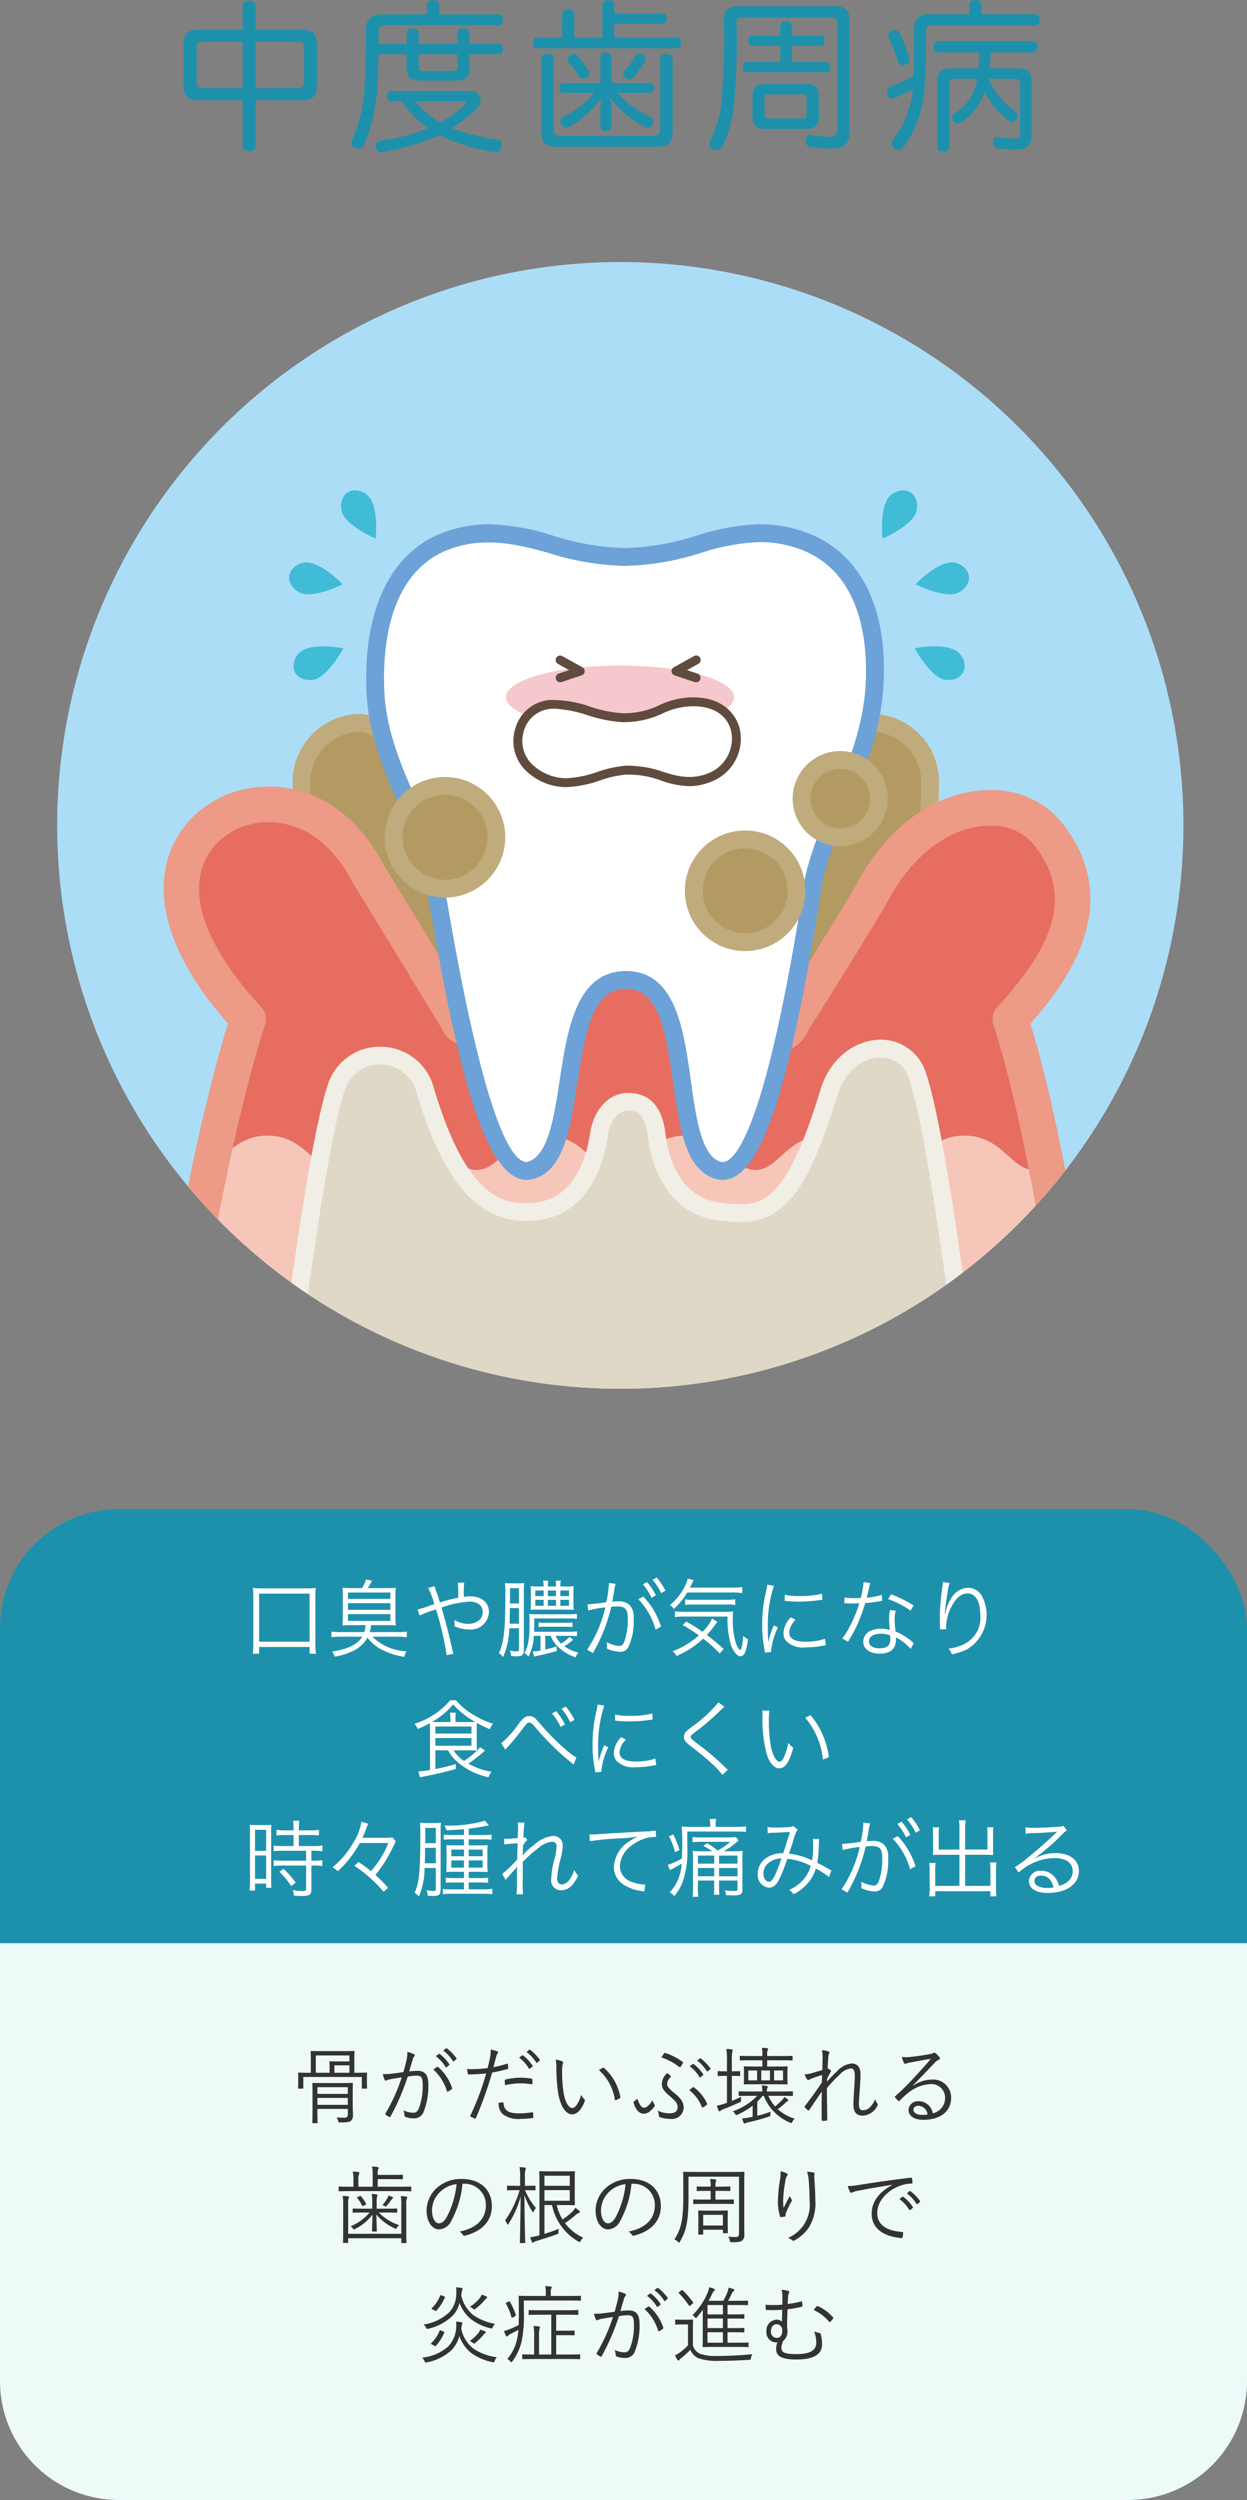
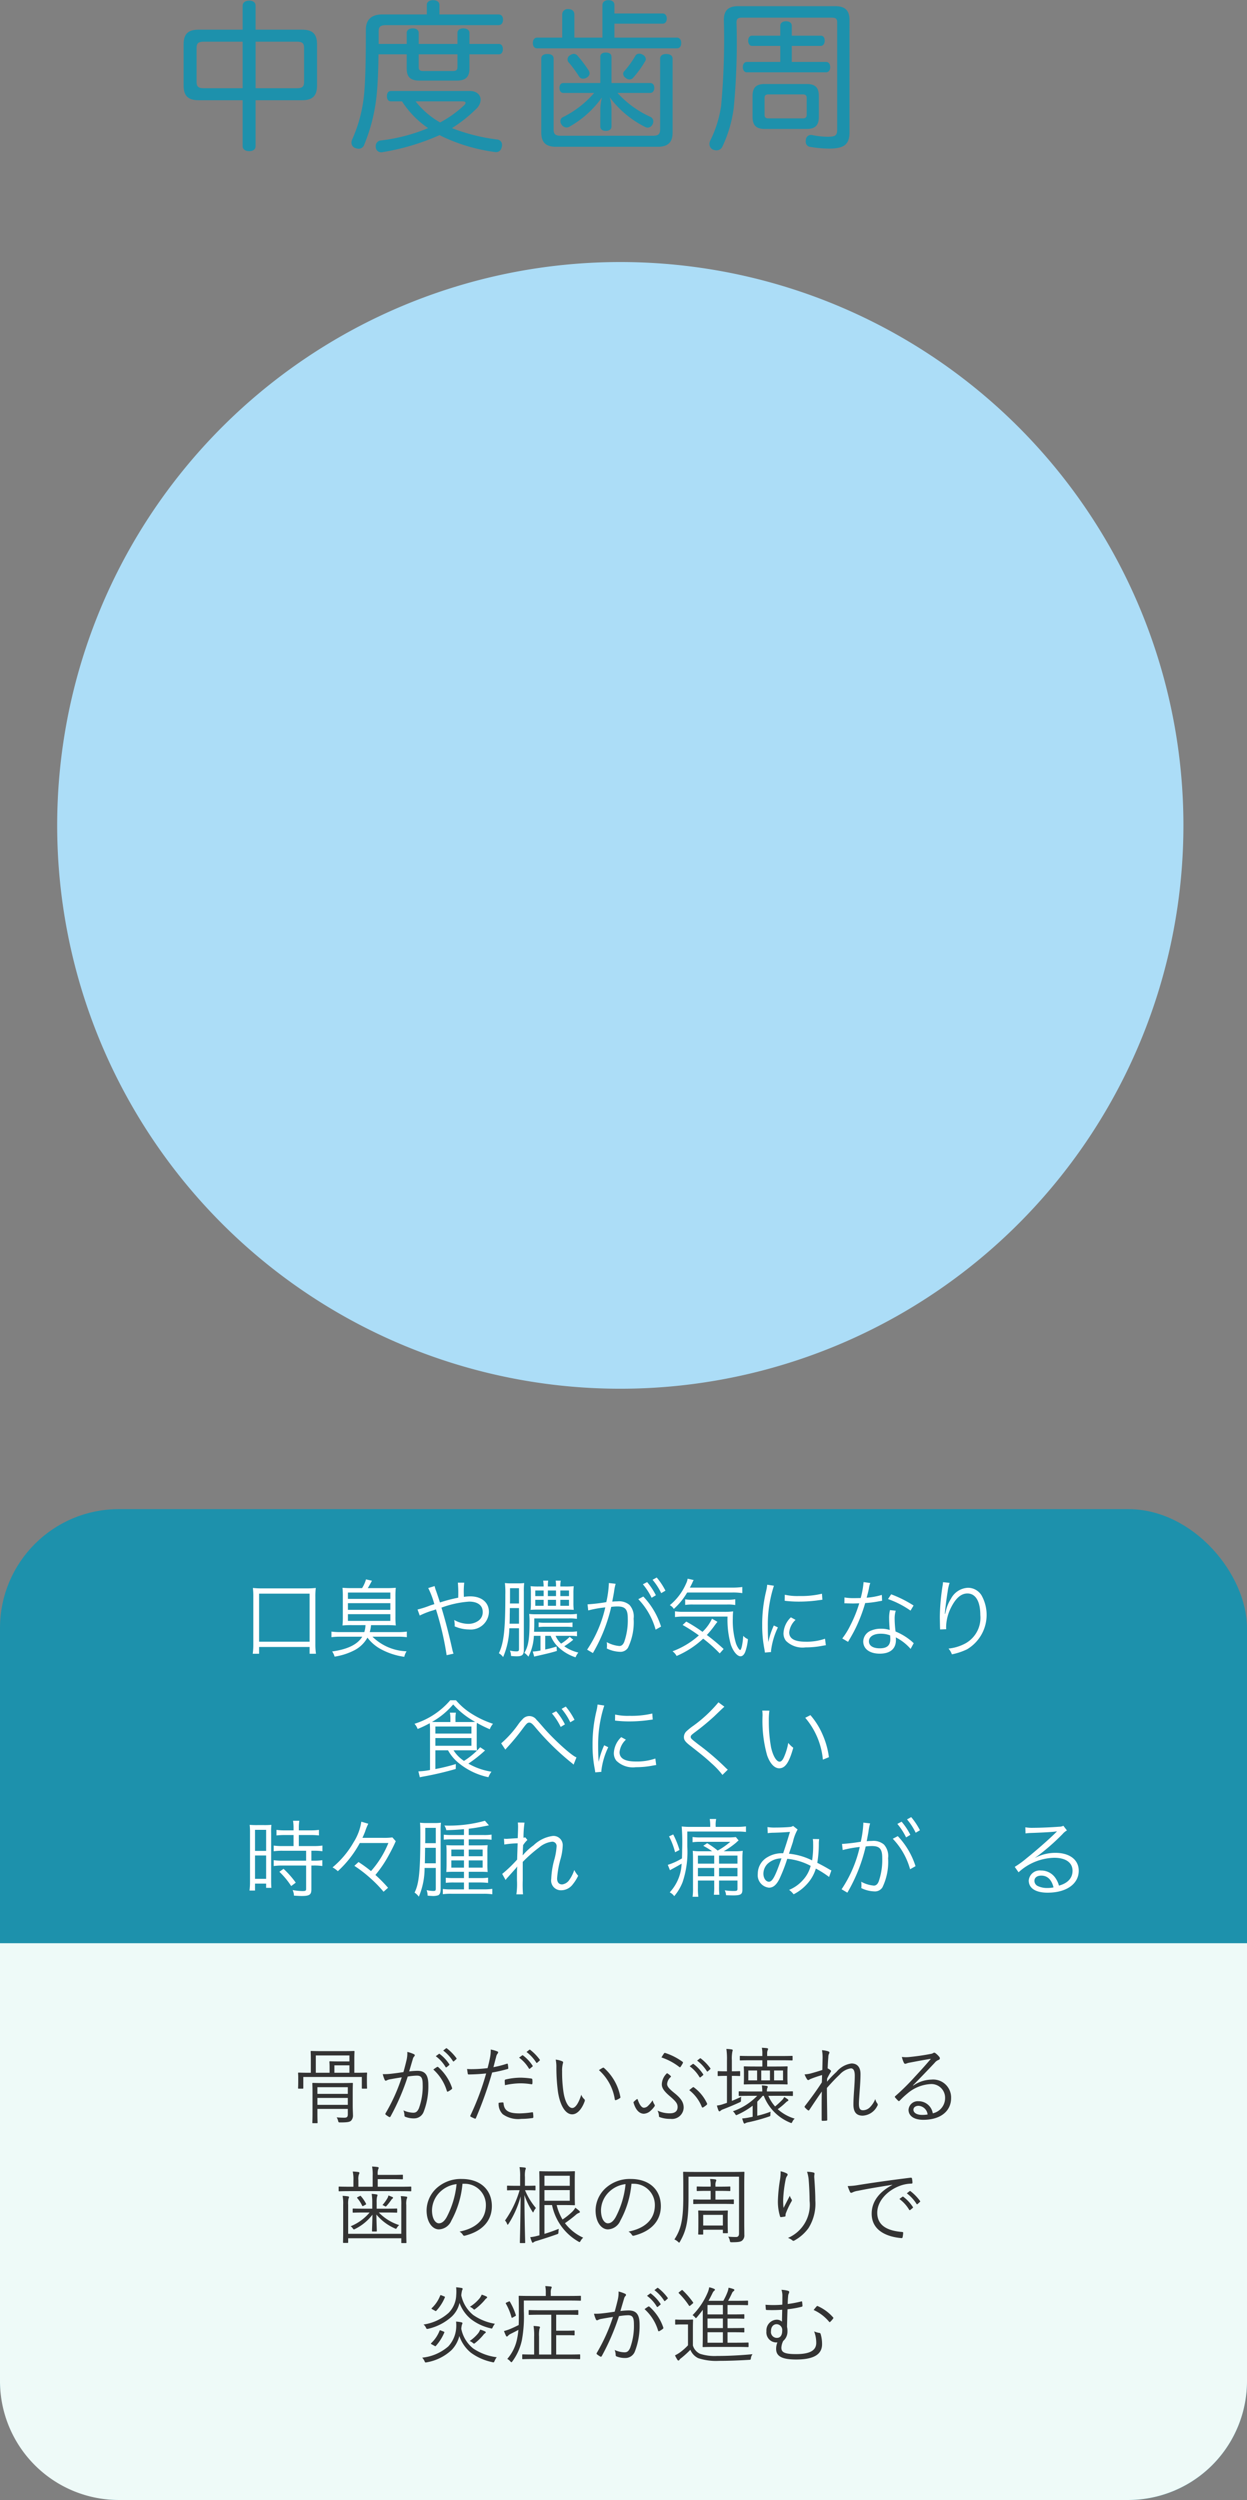
<svg xmlns="http://www.w3.org/2000/svg" width="177.103" height="354.913" viewBox="0 0 177.103 354.913">
  <rect x="0" y="0" width="177.103" height="354.913" fill="#808080" stroke="none" />
  <defs>
    <style>.cls-1{fill:#acddf7;}.cls-2{clip-path:url(#clip-path);}.cls-3{fill:#b29a62;}.cls-4{fill:#c0ab7d;}.cls-5{fill:#f6c7b9;}.cls-6{fill:#e66d60;}.cls-7{fill:#ed9a87;}.cls-8{fill:#e0d8c7;}.cls-9{fill:#f1eee6;}.cls-10{fill:#fff;}.cls-11{fill:#6ca2d7;}.cls-12{fill:#f6c7cc;}.cls-13{fill:#41bcd7;}.cls-14{fill:#604c3f;}.cls-15{fill:#1d91ac;}.cls-16{fill:#eefaf8;}.cls-17{fill:#333;}</style>
    <clipPath id="clip-path">
-       <path class="cls-1" d="M168.073,117.176a79.976,79.976,0,1,1-79.975-79.975A79.975,79.975,0,0,1,168.073,117.176Z" />
-     </clipPath>
+       </clipPath>
  </defs>
  <title>アセット 14</title>
  <g id="レイヤー_2" data-name="レイヤー 2">
    <g id="contents">
      <path class="cls-1" d="M168.073,117.176a79.976,79.976,0,1,1-79.975-79.975A79.975,79.975,0,0,1,168.073,117.176Z" />
      <g class="cls-2">
        <path class="cls-3" d="M132.095,111.004a8.387,8.387,0,0,0-8.387-8.389c-4.635,0-15.352,15.404-18.562,27.379-1.867,6.977,5.857,13.074,13.078,13.074a13.071,13.071,0,0,0,13.07-13.074C131.294,125.494,132.095,115,132.095,111.004Z" />
        <path class="cls-4" d="M118.224,144.334a16.067,16.067,0,0,1-12.377-5.969,9.885,9.885,0,0,1-1.922-8.697c3.064-11.439,14.012-28.318,19.783-28.318a9.667,9.667,0,0,1,9.654,9.654c0,1.973-.19,5.408-.387,9.045-.203,3.769-.416,7.664-.416,9.945A14.354,14.354,0,0,1,118.224,144.334Zm5.484-40.453c-3.477,0-14.076,14.274-17.338,26.443a7.364,7.364,0,0,0,1.486,6.498,13.628,13.628,0,0,0,10.367,4.981,11.821,11.821,0,0,0,11.805-11.809c0-2.352.215-6.279.42-10.08.197-3.604.381-7.006.381-8.91A7.131,7.131,0,0,0,123.708,103.881Z" />
        <path class="cls-3" d="M42.825,111.004a8.388,8.388,0,0,1,8.389-8.389c4.635,0,15.352,15.404,18.561,27.379,1.867,6.977-5.856,13.074-13.076,13.074a13.072,13.072,0,0,1-13.072-13.074C43.626,125.494,42.825,115,42.825,111.004Z" />
        <path class="cls-4" d="M56.698,144.334a14.354,14.354,0,0,1-14.338-14.34c0-2.281-.213-6.176-.416-9.945-.197-3.637-.385-7.072-.385-9.045a9.665,9.665,0,0,1,9.654-9.654c5.772,0,16.719,16.879,19.783,28.318a9.885,9.885,0,0,1-1.922,8.697A16.067,16.067,0,0,1,56.698,144.334Zm-5.484-40.453a7.129,7.129,0,0,0-7.121,7.123c0,1.904.184,5.307.379,8.91.207,3.801.42,7.729.42,10.08A11.822,11.822,0,0,0,56.698,141.803a13.628,13.628,0,0,0,10.367-4.981,7.372,7.372,0,0,0,1.484-6.5C65.288,118.155,54.691,103.881,51.214,103.881Z" />
        <path class="cls-5" d="M136.98,161.213c-5.359,0-6.598,4.881-9.899,4.881-3.303,0-4.543-4.881-9.9-4.881s-6.594,4.881-9.898,4.881c-3.299,0-4.539-4.881-9.896-4.881-5.359,0-6.598,4.881-9.896,4.881-3.297,0-4.539-4.881-9.9-4.881-5.355,0-6.596,4.881-9.894,4.881-3.301,0-4.539-4.881-9.898-4.881-5.361,0-6.598,4.881-9.896,4.881-3.303,0-4.545-4.881-9.902-4.881-5.271,0-6.562,4.705-9.752,4.854-2.908,8.947-4.896,35.938-4.896,35.938H154.329s-1.774-27.574-4.602-37.203a4.443,4.443,0,0,1-2.85,1.293C143.575,166.094,142.337,161.213,136.98,161.213Z" />
        <path class="cls-6" d="M148.538,118.02c-4.762-5.687-17.709-4.959-24.988,9.285-3.184,5.416-10.971,17.725-10.971,17.725-3.369,8.02-18.15-12.658-24.9-11.393-6.754,1.268-21.104,15.611-22.582,11.393,0,0-11.004-18.104-12.869-21.1-6.436-12.385-18.363-11.264-23.299-5.91-8.945,9.705,3.451,23.604,6.314,26.662-2.547,7.727-4.988,15.209-6.998,21.385,3.189-.148,4.481-4.854,9.752-4.854,5.357,0,6.6,4.881,9.902,4.881,3.299,0,4.535-4.881,9.896-4.881,5.359,0,6.598,4.881,9.898,4.881,3.299,0,4.539-4.881,9.894-4.881,5.361,0,6.604,4.881,9.9,4.881,3.299,0,4.537-4.881,9.896-4.881,5.357,0,6.598,4.881,9.896,4.881,3.305,0,4.541-4.881,9.898-4.881s6.598,4.881,9.9,4.881c3.301,0,4.539-4.881,9.899-4.881,5.357,0,6.596,4.881,9.898,4.881a4.443,4.443,0,0,0,2.85-1.293c-1.736-5.916-3.869-12.906-6.238-20.088C149.505,138.067,157.015,128.149,148.538,118.02Z" />
        <path class="cls-7" d="M154.329,204.537H23.349a2.536,2.536,0,0,1-2.506-2.902c.227-1.537,5.498-37.039,11.541-56.33-9.883-11.098-11.889-21.871-5.318-29.002a15.276,15.276,0,0,1,11.113-4.637c6.691,0,12.629,4.043,16.295,11.096,1.574,2.516,10.455,17.117,12.406,20.33a57.908,57.908,0,0,0,7.523-4.789c4.543-3.189,9.238-6.484,12.807-7.152,3.99-.762,8.943,3.15,14.068,7.354,3.008,2.463,7.119,5.834,8.814,5.846a2.058,2.058,0,0,0,.152-.301,2.586,2.586,0,0,1,.195-.371c.076-.125,7.803-12.338,10.926-17.656,4.404-8.625,11.635-13.854,19.275-13.854a12.655,12.655,0,0,1,9.836,4.227c9.867,11.787.648,23.537-4.133,28.93,5.998,19.275,10.312,54.838,10.498,56.379a2.531,2.531,0,0,1-2.514,2.834Zm-128.031-5.064H151.456c-1.199-9.199-5.269-38.498-10.369-53.965a2.538,2.538,0,0,1,.523-2.494c6.623-7.318,11.811-15.215,4.986-23.369a7.656,7.656,0,0,0-5.955-2.412c-5.697,0-11.246,4.197-14.838,11.225-3.076,5.242-10.014,16.238-10.98,17.766a5.012,5.012,0,0,1-4.721,3.193c-3.498,0-7.453-3.242-12.033-6.994-3.248-2.664-7.693-6.309-9.768-6.309-2.646.478-7.271,3.727-10.99,6.334-5.356,3.762-8.512,5.889-11.066,5.889h-.002a3.59,3.59,0,0,1-3.418-2.166c-1.131-1.865-10.99-18.082-12.75-20.902-3.877-7.451-9.113-8.537-11.896-8.537a10.135,10.135,0,0,0-7.389,3.004c-6.908,7.498,2.106,18.732,6.303,23.215a2.538,2.538,0,0,1,.557,2.525C32.542,160.975,27.749,190.194,26.298,199.473Z" />
        <path class="cls-8" d="M130.269,152.627c-2.006-5.697-10.293-4.949-12.541,2.467-5.283,17.434-9.266,17.791-15.912,16.84-4.701-.672-7.803-4.66-8.547-10.762-.525-4.326-2.543-4.748-4.113-4.748s-3.59,1.268-4.115,4.748c-.918,6.076-3.846,10.09-8.547,10.762-6.646.951-11.768-2.705-16.076-17.064a6.59,6.59,0,0,0-12.586-.676c-3.221,9.148-7.729,47.811-7.729,47.811h98.103S133.487,161.774,130.269,152.627Z" />
        <path class="cls-9" d="M138.206,203.27H40.103a1.266,1.266,0,0,1-1.258-1.412c.186-1.584,4.562-38.91,7.791-48.084a7.713,7.713,0,0,1,7.385-5.174,7.833,7.833,0,0,1,7.609,5.906c4.309,14.367,8.976,16.303,12.973,16.303a11.996,11.996,0,0,0,1.711-.129c5.344-.764,6.979-6.404,7.475-9.697.609-4.023,3.133-5.824,5.367-5.824,3.133,0,4.889,1.916,5.371,5.861.68,5.559,3.398,9.08,7.469,9.66a22.587,22.587,0,0,0,3.107.283c3.551,0,6.863-1.223,11.414-16.236,1.494-4.922,5.356-7.125,8.525-7.125a6.676,6.676,0,0,1,6.42,4.604c3.231,9.176,7.811,48.004,8.002,49.65a1.284,1.284,0,0,1-.31.99A1.266,1.266,0,0,1,138.206,203.27Zm-96.678-2.531h95.25c-.869-7.203-4.906-39.742-7.705-47.691a4.154,4.154,0,0,0-4.031-2.914c-2.234,0-4.986,1.648-6.102,5.33-4.086,13.482-7.578,18.031-13.838,18.031a25.077,25.077,0,0,1-3.467-.307c-5.209-.746-8.809-5.18-9.623-11.861-.441-3.635-1.897-3.635-2.857-3.635-1.067,0-2.453.961-2.865,3.672-1.041,6.887-4.457,11.086-9.615,11.824-7.924,1.129-13.348-4.205-17.471-17.955a5.365,5.365,0,0,0-5.184-4.1,5.207,5.207,0,0,0-4.996,3.482C46.235,162.545,42.376,193.705,41.528,200.739Z" />
        <path class="cls-10" d="M112.989,76.428c-9.1-2.641-14.559,2.644-24.262,2.644-9.709,0-15.166-5.285-24.264-2.644-9.101,2.644-11.533,12.535-11.152,21.66.406,9.803,6.394,17.805,7.934,24.719.74,1.69,6.25,45.469,14.135,43.355,7.887-2.111,2.596-27.039,13.516-27.039s5.291,24.928,13.174,27.039c7.889,2.113,13.23-41.031,13.678-42.139,1.512-6.769,7.57-15.711,8.396-25.936C124.927,88.389,122.091,79.073,112.989,76.428Z" />
        <path class="cls-11" d="M102.634,167.504h-.002a3.536,3.536,0,0,1-.889-.117c-4.396-1.18-5.236-7.209-6.127-13.594-1.127-8.096-2.205-13.404-6.721-13.404-4.531,0-5.684,5.32-6.92,13.438-.969,6.369-1.885,12.387-6.266,13.561a3.51,3.51,0,0,1-.881.117c-5.965,0-9.871-15.82-13.91-39.568-.375-2.213-.729-4.303-.854-4.666A48.006,48.006,0,0,0,56.921,114.844c-2.164-4.885-4.615-10.42-4.877-16.703-.51-12.197,3.889-20.553,12.062-22.93a19.276,19.276,0,0,1,5.441-.789,32.367,32.367,0,0,1,8.955,1.613A36.223,36.223,0,0,0,88.728,77.805a36.247,36.247,0,0,0,10.223-1.77,32.341,32.341,0,0,1,8.955-1.613,19.226,19.226,0,0,1,5.435.789c8.647,2.514,13.043,10.887,12.063,22.979-.523,6.498-3.053,12.399-5.287,17.604a53.712,53.712,0,0,0-3.135,8.504c-.107.4-.272,1.475-.529,3.094C112.001,155.508,107.866,167.504,102.634,167.504ZM88.896,137.856c7.057,0,8.209,8.281,9.229,15.59.736,5.287,1.5,10.752,4.275,11.494l.234.031c1.592,0,5.889-3.699,11.32-37.975a24.747,24.747,0,0,1,.619-3.445,53.169,53.169,0,0,1,3.217-8.754c2.156-5.029,4.6-10.727,5.092-16.811.41-5.102.236-17.297-10.246-20.342a16.676,16.676,0,0,0-4.73-.689,30.381,30.381,0,0,0-8.274,1.518,38.242,38.242,0,0,1-10.904,1.865,38.232,38.232,0,0,1-10.906-1.865c-4.342-1.217-8.541-2.131-13.008-.828-9.531,2.77-10.506,13.965-10.236,20.391.24,5.803,2.586,11.105,4.658,15.783a48.971,48.971,0,0,1,3.246,8.713,42.139,42.139,0,0,1,.934,4.979c5.262,30.963,9.109,37.461,11.414,37.461,3.008-.777,3.838-6.242,4.644-11.525C80.587,146.137,81.847,137.856,88.896,137.856Z" />
        <path class="cls-12" d="M71.874,98.828c-.305,2.477,6.689,4.559,15.639,4.643,8.934.084,16.424-1.859,16.729-4.336.301-2.484-6.689-4.561-15.631-4.644S72.177,96.35,71.874,98.828Z" />
        <path class="cls-3" d="M124.816,113.375a5.486,5.486,0,1,1-5.484-5.484A5.487,5.487,0,0,1,124.816,113.375Z" />
        <path class="cls-4" d="M119.331,120.129a6.752,6.752,0,1,1,6.75-6.754A6.761,6.761,0,0,1,119.331,120.129Zm0-10.973a4.22,4.22,0,1,0,4.219,4.219A4.224,4.224,0,0,0,119.331,109.157Z" />
        <path class="cls-3" d="M70.491,118.862a7.292,7.292,0,1,1-7.291-7.289A7.292,7.292,0,0,1,70.491,118.862Z" />
        <path class="cls-4" d="M63.2,127.424a8.559,8.559,0,1,1,8.559-8.562A8.57,8.57,0,0,1,63.2,127.424Zm0-14.586a6.026,6.026,0,1,0,6.025,6.023A6.032,6.032,0,0,0,63.2,112.838Z" />
        <path class="cls-3" d="M113.118,126.459a7.292,7.292,0,1,1-7.295-7.291A7.294,7.294,0,0,1,113.118,126.459Z" />
        <path class="cls-4" d="M105.823,135.02a8.559,8.559,0,1,1,8.562-8.56A8.567,8.567,0,0,1,105.823,135.02Zm0-14.584a6.026,6.026,0,1,0,6.029,6.024A6.03,6.03,0,0,0,105.823,120.436Z" />
        <path class="cls-13" d="M48.653,82.95c-1.859.932-4.781,1.867-6.072,1.188-2.139-1.111-1.99-3.484.289-4.207C45.15,79.225,48.653,82.95,48.653,82.95Z" />
        <path class="cls-13" d="M48.763,92.037c-.979,1.824-2.828,4.273-4.274,4.471-2.393.322-3.637-1.697-2.195-3.602C43.745,91.004,48.763,92.037,48.763,92.037Z" />
        <path class="cls-13" d="M53.341,76.463c-1.9-.824-4.496-2.455-4.818-3.877-.523-2.357,1.381-3.768,3.398-2.496C53.946,71.377,53.341,76.463,53.341,76.463Z" />
-         <path class="cls-13" d="M130.03,82.95c1.859.932,4.783,1.867,6.074,1.188,2.139-1.111,1.99-3.484-.289-4.207C133.534,79.225,130.03,82.95,130.03,82.95Z" />
        <path class="cls-13" d="M129.921,92.037c.98,1.824,2.83,4.273,4.273,4.471,2.394.322,3.639-1.697,2.197-3.602C134.939,91.004,129.921,92.037,129.921,92.037Z" />
        <path class="cls-13" d="M125.345,76.463c1.898-.824,4.496-2.455,4.816-3.877.525-2.357-1.379-3.768-3.397-2.496C124.739,71.377,125.345,76.463,125.345,76.463Z" />
        <path class="cls-14" d="M98.86,96.862a.666.666,0,0,1-.201-.031l-2.848-.951a.624.624,0,0,1-.43-.541.636.636,0,0,1,.322-.613l2.85-1.582a.633.633,0,1,1,.613,1.107l-1.59.883,1.484.494a.634.634,0,0,1-.201,1.234Z" />
        <path class="cls-14" d="M79.552,96.862a.634.634,0,0,1-.199-1.234l1.482-.494-1.59-.883a.635.635,0,0,1-.246-.861.627.627,0,0,1,.859-.246l2.85,1.582a.638.638,0,0,1,.324.613.629.629,0,0,1-.432.541l-2.848.951A.648.648,0,0,1,79.552,96.862Z" />
        <path class="cls-10" d="M88.415,101.891c-3.283-.037-7.144-2.228-10.398-1.879-4.453.477-6.16,6.471-2.379,9.387,4.934,3.801,9.17.131,13.211-.059,5.012-.24,7.234,2.91,11.92,1.049,5.645-2.244,5.35-11.215-2.959-10.74C94.138,99.856,93.04,101.944,88.415,101.891Z" />
        <path class="cls-14" d="M80.423,111.748a8.228,8.228,0,0,1-5.17-1.848,5.881,5.881,0,0,1-2.1-6.365,5.572,5.572,0,0,1,4.797-4.154,16.188,16.188,0,0,1,5.893.949,17.996,17.996,0,0,0,4.58.928h.16a11.484,11.484,0,0,0,5.033-1.137,11.64,11.64,0,0,1,4.156-1.105c4.701-.279,6.885,2.318,7.346,4.732a6.533,6.533,0,0,1-4.117,7.228,8.378,8.378,0,0,1-3.141.635,12.815,12.815,0,0,1-3.926-.783,13.267,13.267,0,0,0-5.057-.856,15.299,15.299,0,0,0-3.648.818A16.336,16.336,0,0,1,80.423,111.748Zm-1.676-11.141a5.769,5.769,0,0,0-.664.035,4.323,4.323,0,0,0-3.711,3.236,4.643,4.643,0,0,0,1.654,5.018,7.008,7.008,0,0,0,4.396,1.586,15.367,15.367,0,0,0,4.436-.902,16.484,16.484,0,0,1,3.959-.873,15.452,15.452,0,0,1,5.496.912c2.045.641,3.996,1.065,6.223.18a5.27,5.27,0,0,0,3.34-5.812c-.475-2.481-2.701-3.91-6.029-3.705a10.474,10.474,0,0,0-3.742,1.006,12.84,12.84,0,0,1-5.521,1.236h-.176a19.282,19.282,0,0,1-4.914-.977A18.229,18.229,0,0,0,78.747,100.608Z" />
      </g>
      <rect class="cls-15" x="0" y="214.244" width="177.103" height="140.669" rx="16.882" />
      <path class="cls-10" d="M35.894,234.776a9.681,9.681,0,0,0,.084-1.386v-6.679a10.057,10.057,0,0,0-.06-1.277,10.119,10.119,0,0,0,1.29.061h6.34a10.315,10.315,0,0,0,1.302-.061,9.61,9.61,0,0,0-.06,1.277v6.679a9.571,9.571,0,0,0,.084,1.386h-.904v-.964H36.798v.964Zm.904-1.711h7.172v-6.823H36.798Z" />
      <path class="cls-10" d="M49.991,230.714a13.02,13.02,0,0,0-1.35.049,11.813,11.813,0,0,0,.048-1.29v-2.725a12.692,12.692,0,0,0-.048-1.338,13.768,13.768,0,0,0,1.397.049h1.387A4.771,4.771,0,0,0,51.98,224.217l.844.193c-.277.519-.446.819-.591,1.049H54.813a13.781,13.781,0,0,0,1.397-.049,12.126,12.126,0,0,0-.048,1.338v2.725a11.399,11.399,0,0,0,.048,1.29,13.179,13.179,0,0,0-1.35-.049H52.691a4.379,4.379,0,0,1-.181.989h4.014a8.598,8.598,0,0,0,1.254-.072v.795a8.95,8.95,0,0,0-1.254-.072H52.896a7.254,7.254,0,0,0,4.846,2.073,2.523,2.523,0,0,0-.325.784,9.783,9.783,0,0,1-3.412-1.134,5.847,5.847,0,0,1-1.819-1.591,4.499,4.499,0,0,1-1.809,1.772,9.129,9.129,0,0,1-2.856.928,2.332,2.332,0,0,0-.35-.735c2.193-.302,3.604-.988,4.279-2.098H48.328a9.058,9.058,0,0,0-1.254.072v-.795a8.701,8.701,0,0,0,1.254.072h3.411a3.658,3.658,0,0,0,.169-.989Zm-.578-3.725H55.439v-.904H49.413Zm0,1.556H55.439v-.953H49.413Zm0,1.566H55.439v-.952H49.413Z" />
      <path class="cls-10" d="M61.725,225.169a4.709,4.709,0,0,0,.229.735c.241.712.361,1.049.53,1.592a21.591,21.591,0,0,1,2.592-.676,16.749,16.749,0,0,0-.048-2.133h.904a11.256,11.256,0,0,0-.061,1.627c0,.012,0,.241.012.386a6.121,6.121,0,0,1,.904-.072c1.615,0,2.652.868,2.652,2.218a2.577,2.577,0,0,1-2.833,2.483,5.098,5.098,0,0,1-2.037-.446,1.773,1.773,0,0,0,.012-.217,5.297,5.297,0,0,0-.072-.687,4.099,4.099,0,0,0,2.025.554,2.437,2.437,0,0,0,1.446-.47,1.46,1.46,0,0,0,.578-1.23c0-.916-.711-1.459-1.929-1.459a14.226,14.226,0,0,0-3.93.856c.615,2.049,1.049,3.749,1.556,6.015a3.759,3.759,0,0,0,.156.519l-.977.217a42.796,42.796,0,0,0-1.519-6.509,5.347,5.347,0,0,1-.65.217,11.365,11.365,0,0,0-1.652.663l-.313-.856a13.191,13.191,0,0,0,1.772-.566c.302-.108.422-.133.615-.192a12.161,12.161,0,0,0-.868-2.291Z" />
      <path class="cls-10" d="M72.337,231.16a11.029,11.029,0,0,1-.88,4.087,2.076,2.076,0,0,0-.603-.543c.711-1.507.916-3.339.916-8.317a12.244,12.244,0,0,0-.061-1.651,6.432,6.432,0,0,0,.929.048h.892a6.033,6.033,0,0,0,.916-.048,9.828,9.828,0,0,0-.048,1.229v8.222c0,.747-.229.952-1.024.952a7.644,7.644,0,0,1-.796-.049,2.097,2.097,0,0,0-.156-.771,3.775,3.775,0,0,0,.892.121c.325,0,.397-.061.397-.362v-2.917Zm.072-2.869c0,.374,0,.688-.012.868,0,.808-.012.88-.024,1.351h1.338V228.291Zm1.302-2.82H72.434v1.796l-.012.374h1.289Zm2.11,6.763a7.071,7.071,0,0,1-.771,2.953,3.059,3.059,0,0,0-.579-.542c.555-.881.735-1.953.735-4.304a9.982,9.982,0,0,0-.048-1.218,7.262,7.262,0,0,0,1.036.048h4.593a6.667,6.667,0,0,0,1.146-.06v.711a6.899,6.899,0,0,0-1.146-.061H75.881v.808c0,.422-.012.676-.036,1.085h5.027a6.124,6.124,0,0,0,1.072-.06v.699a5.643,5.643,0,0,0-1.036-.061h-2.001a3.381,3.381,0,0,0,.783,1.108,6.309,6.309,0,0,0,1.218-.964l.506.41a10.32,10.32,0,0,1-1.277.928,5.796,5.796,0,0,0,2.001.893,2.584,2.584,0,0,0-.398.675,6.385,6.385,0,0,1-2.374-1.387,4.491,4.491,0,0,1-1.157-1.663H77.437v1.94a14.416,14.416,0,0,0,1.603-.422l.049.627c-.712.217-1.134.325-2.664.675-.277.061-.398.085-.555.133l-.205-.724a6.465,6.465,0,0,0,1.097-.145v-2.085Zm4.544-7.004a9.074,9.074,0,0,0,1.121-.048,7.665,7.665,0,0,0-.048,1.013v1.313a8.087,8.087,0,0,0,.048,1.037c-.289-.024-.639-.036-1.121-.036H76.388c-.41,0-.688.012-1.037.036a7.203,7.203,0,0,0,.048-1.025v-1.325a7.665,7.665,0,0,0-.048-1.013,9.227,9.227,0,0,0,1.109.048h.747a6.2,6.2,0,0,0-.061-.832h.712a4.087,4.087,0,0,0-.049.771v.061H78.967V225.169a4.106,4.106,0,0,0-.048-.771h.723a3.805,3.805,0,0,0-.06.832Zm-4.34.566v.796h1.182v-.796Zm0,1.326v.844h1.182v-.844Zm5.28,3.869a7.217,7.217,0,0,0-.929-.048H77.401a6.714,6.714,0,0,0-.904.048v-.662a6.276,6.276,0,0,0,.904.048h2.977a6.545,6.545,0,0,0,.929-.048Zm-3.496-4.399H78.967v-.796H77.81Zm0,1.374H78.967v-.844H77.81Zm1.772-1.374H80.812v-.796h-1.23Zm0,1.374H80.812v-.844h-1.23Z" />
      <path class="cls-10" d="M83.445,227.761a24.441,24.441,0,0,0,2.664-.313,14.853,14.853,0,0,0,.361-2.556v-.156l.965.108a7.458,7.458,0,0,0-.229,1.157c-.048.302-.156.855-.253,1.374.277-.023.434-.036.711-.036a2.302,2.302,0,0,1,1.736.507,2.432,2.432,0,0,1,.591,1.94,8.295,8.295,0,0,1-.809,4.146,1.257,1.257,0,0,1-1.181.566,4.528,4.528,0,0,1-1.82-.47,2.66,2.66,0,0,0,.024-.434,2.231,2.231,0,0,0-.036-.471,4.5,4.5,0,0,0,1.796.555q.451,0,.687-.578a9.315,9.315,0,0,0,.507-3.352c0-1.277-.362-1.688-1.482-1.688a6.806,6.806,0,0,0-.868.061,23.455,23.455,0,0,1-2.604,6.558l-.82-.482a17.793,17.793,0,0,0,2.58-6.003,15.732,15.732,0,0,0-2.423.434Zm7.92-1.108a11.043,11.043,0,0,1,2.52,4.267l-.771.435a10.19,10.19,0,0,0-2.46-4.328Zm.542-2.05a9.157,9.157,0,0,1,1.242,1.869l-.604.361a9.236,9.236,0,0,0-1.241-1.917Zm1.362-.65a9.676,9.676,0,0,1,1.241,1.868l-.603.35a8.694,8.694,0,0,0-1.229-1.893Z" />
      <path class="cls-10" d="M97.589,226.085a9.45,9.45,0,0,1-1.893,2.327,1.425,1.425,0,0,0-.566-.53,8.19,8.19,0,0,0,2.303-3.05,2.446,2.446,0,0,0,.229-.712l.856.193a2.71,2.71,0,0,0-.205.422c-.108.217-.157.325-.338.651h5.931a9.897,9.897,0,0,0,1.52-.085v.868a8.64,8.64,0,0,0-1.52-.085Zm4.629,8.644a20.199,20.199,0,0,0-2.351-2.098,12.86,12.86,0,0,1-3.772,2.459,2.045,2.045,0,0,0-.579-.663,11.629,11.629,0,0,0,3.737-2.254,22.949,22.949,0,0,0-2.303-1.482l.519-.482a22.281,22.281,0,0,1,2.302,1.459,6.172,6.172,0,0,0,1.351-1.869l.771.446c-.048.061-.048.061-.169.205-.061.084-.061.084-.302.41a12.522,12.522,0,0,1-1.036,1.253,28.27,28.27,0,0,1,2.387,1.989ZM97.107,229.497a8.608,8.608,0,0,0-1.241.072V228.749a7.182,7.182,0,0,0,1.121.073h5.774a9.53,9.53,0,0,0,1.361-.061,9.421,9.421,0,0,0-.048,1.024,11.179,11.179,0,0,0,.446,3.508c.169.482.47.952.603.952.169,0,.361-.904.434-2.013a1.823,1.823,0,0,0,.663.47,7.017,7.017,0,0,1-.325,1.651c-.156.507-.422.784-.724.784-.47,0-1.061-.712-1.386-1.688a13.07,13.07,0,0,1-.458-3.954Zm.205-2.447a5.646,5.646,0,0,0,1.049.061h4.882a6.629,6.629,0,0,0,1.182-.072v.819a6.085,6.085,0,0,0-1.182-.072H98.433a7.004,7.004,0,0,0-1.121.061Z" />
      <path class="cls-10" d="M109.915,225.121a16.937,16.937,0,0,0-.507,1.929,17.833,17.833,0,0,0-.361,3.773c0,.939.024,1.651.072,2.29a11.206,11.206,0,0,1,.783-2.351l.579.277a10.494,10.494,0,0,0-.977,3.314v.181l-.868.073c-.024-.193-.036-.254-.072-.482a17.321,17.321,0,0,1-.313-3.412,19.915,19.915,0,0,1,.543-4.773,6.631,6.631,0,0,0,.168-.964Zm3.073,4.846a2.803,2.803,0,0,0-.904,1.772c0,.892.76,1.326,2.314,1.326a7.951,7.951,0,0,0,2.773-.422l.12.928c-.157.012-.181.024-.422.061a12.497,12.497,0,0,1-2.472.241,3.348,3.348,0,0,1-2.76-.917,1.7,1.7,0,0,1-.362-1.108,3.331,3.331,0,0,1,1.049-2.242Zm-1.53-3.568a8.161,8.161,0,0,0,2.049.182,12.893,12.893,0,0,0,3.23-.326l.061.856q-.037,0-.832.108a20.308,20.308,0,0,1-2.592.156,16.143,16.143,0,0,1-1.929-.12Z" />
      <path class="cls-10" d="M123.601,224.735a3.753,3.753,0,0,0-.193.771c-.084.41-.156.699-.325,1.313a10.046,10.046,0,0,0,2.158-.397l.036.832c-.133.024-.133.024-.422.072a14.54,14.54,0,0,1-1.978.253,22.421,22.421,0,0,1-1.338,3.521c-.289.578-.397.783-.855,1.579-.108.168-.182.312-.241.409l-.82-.482a10.555,10.555,0,0,0,1.157-1.88,18.022,18.022,0,0,0,1.254-3.11c-.301.012-.711.024-.892.024-.205,0-.615-.013-.796-.013-.133-.012-.23-.012-.266-.012h-.156l.012-.832a7.621,7.621,0,0,0,1.435.097c.241,0,.639-.012.868-.012a12.478,12.478,0,0,0,.41-2.267Zm5.726,9.354a6.882,6.882,0,0,0-2.109-1.64,2.474,2.474,0,0,1,.024.386c0,1.241-.82,1.929-2.291,1.929-1.446,0-2.351-.675-2.351-1.748a1.711,1.711,0,0,1,1.121-1.531,3.526,3.526,0,0,1,1.423-.265,3.974,3.974,0,0,1,1.218.181c-.061-.783-.085-1.35-.085-1.651a4.865,4.865,0,0,1,.121-1.169l.819.084a3.716,3.716,0,0,0-.157,1.121,14.377,14.377,0,0,0,.133,1.832,8.65,8.65,0,0,1,2.363,1.459,1.132,1.132,0,0,0,.217.192Zm-4.243-2.158c-1.024,0-1.676.422-1.676,1.085,0,.615.579.988,1.531.988,1.037,0,1.507-.409,1.507-1.313,0-.145-.024-.519-.024-.519A3.577,3.577,0,0,0,125.084,231.932Zm4.231-3.278a13.073,13.073,0,0,0-3.194-1.64l.445-.675a16.621,16.621,0,0,1,3.183,1.591Z" />
      <path class="cls-10" d="M134.865,224.711a6.819,6.819,0,0,0-.277,1.242c-.192,1.217-.361,2.531-.397,3.146l.048.013c.024-.097.024-.097.085-.35a5.389,5.389,0,0,1,.734-1.796,2.876,2.876,0,0,1,2.411-1.556,2.268,2.268,0,0,1,1.929,1.073,5.68,5.68,0,0,1-2.062,7.666,9.074,9.074,0,0,1-2.146.712,2.496,2.496,0,0,0-.481-.82,6.364,6.364,0,0,0,2.446-.759,4.149,4.149,0,0,0,2.073-4.002c0-1.941-.675-3.062-1.832-3.062-.916,0-1.688.688-2.375,2.098a6.292,6.292,0,0,0-.65,2.688c0,.048,0,.108.012.289l-.868.036v-.133l-.012-.217-.024-1.254v-.277a30.553,30.553,0,0,1,.41-4.447,2.391,2.391,0,0,0,.036-.386Z" />
      <path class="cls-10" d="M61.833,248.481v2.664a26.67,26.67,0,0,0,2.905-.711l-.012.699a45.251,45.251,0,0,1-4.653,1.085c-.133.023-.241.048-.446.096l-.205-.844a9.501,9.501,0,0,0,1.652-.192v-5.642c0-.397-.013-.76-.037-1.001a14.618,14.618,0,0,1-1.724.82,2.164,2.164,0,0,0-.445-.735,10.999,10.999,0,0,0,5.074-3.339h.82a9.437,9.437,0,0,0,2.17,1.88,13.513,13.513,0,0,0,3.086,1.459,2.58,2.58,0,0,0-.458.771,16.075,16.075,0,0,1-1.833-.904c-.023.266-.023.494-.023.88V247.541a9.718,9.718,0,0,0,.036.977c-.29-.024-.615-.036-1.121-.036H64.413a5.02,5.02,0,0,0,1.482,1.507,10.701,10.701,0,0,0,2.303-1.94l.687.458A19.37,19.37,0,0,1,66.522,250.374a9.479,9.479,0,0,0,3.278,1.146,3.202,3.202,0,0,0-.434.783,9.794,9.794,0,0,1-4.279-2.062,6.151,6.151,0,0,1-1.459-1.76Zm4.737-4.014c.422,0,.591,0,.916-.024a11.546,11.546,0,0,1-3.122-2.471,11.19,11.19,0,0,1-3.014,2.482c.313.013.471.013.832.013h1.784v-.41a4.304,4.304,0,0,0-.072-.916h.855a4.707,4.707,0,0,0-.06.916v.41Zm-4.737,1.639h5.123v-1h-5.123Zm0,1.736h5.123v-1.097h-5.123Z" />
      <path class="cls-10" d="M71.18,247.493a14.813,14.813,0,0,0,2.423-2.688,5.112,5.112,0,0,1,.603-.723,1.254,1.254,0,0,1,2.001.084c.12.108.325.338.88.977,1.471,1.735,4.146,4.159,4.786,4.34l-.41,1.036a2.296,2.296,0,0,0-.289-.253,36.947,36.947,0,0,1-5.269-5.195c-.325-.374-.518-.519-.723-.519-.266,0-.374.097-.952.868a31.625,31.625,0,0,1-2.11,2.567c-.217.241-.24.266-.349.397Zm7.811-4.557a9.138,9.138,0,0,1,1.242,1.868l-.603.362a8.91,8.91,0,0,0-1.242-1.917Zm1.362-.663a10.146,10.146,0,0,1,1.242,1.881l-.604.35a8.762,8.762,0,0,0-1.229-1.905Z" />
      <path class="cls-10" d="M85.819,242.129a17.176,17.176,0,0,0-.506,1.929,17.768,17.768,0,0,0-.362,3.773c0,.939.024,1.651.072,2.29a11.213,11.213,0,0,1,.784-2.351l.578.277a10.52,10.52,0,0,0-.977,3.314v.181l-.867.073c-.024-.193-.036-.254-.072-.482a17.248,17.248,0,0,1-.313-3.412,19.962,19.962,0,0,1,.542-4.773,6.676,6.676,0,0,0,.169-.964Zm3.074,4.846a2.803,2.803,0,0,0-.904,1.772c0,.892.76,1.326,2.314,1.326a7.949,7.949,0,0,0,2.772-.422l.12.928c-.156.012-.181.024-.422.061a12.494,12.494,0,0,1-2.471.241,3.351,3.351,0,0,1-2.761-.917,1.7,1.7,0,0,1-.361-1.108A3.331,3.331,0,0,1,88.23,246.613Zm-1.531-3.568a8.175,8.175,0,0,0,2.05.182,12.892,12.892,0,0,0,3.23-.326l.06.856q-.035,0-.831.108a20.319,20.319,0,0,1-2.592.156,16.12,16.12,0,0,1-1.929-.12Z" />
      <path class="cls-10" d="M102.881,242.298c-.133.108-.229.192-1.483,1.398a35.125,35.125,0,0,1-2.772,2.278c-.445.337-.53.434-.53.603,0,.217.097.301,1.073,1.061a35.532,35.532,0,0,1,3.857,3.291,3.262,3.262,0,0,0,.337.302l-.759.747a11.404,11.404,0,0,0-1.556-1.651c-.808-.748-1.289-1.146-3.05-2.52-.675-.53-.867-.796-.867-1.205a1.162,1.162,0,0,1,.35-.808,9.063,9.063,0,0,1,1.024-.82,19.187,19.187,0,0,0,3.532-3.303Z" />
      <path class="cls-10" d="M109.275,242.853a8.69,8.69,0,0,0-.085,1.435,20.653,20.653,0,0,0,.313,3.748c.266,1.229.76,2.062,1.218,2.062.217,0,.422-.205.603-.603a8.638,8.638,0,0,0,.627-2.062,3.898,3.898,0,0,0,.711.688c-.59,2.109-1.145,2.917-2.001,2.917-.675,0-1.302-.675-1.711-1.832a18.119,18.119,0,0,1-.651-5.653,6.352,6.352,0,0,0-.036-.712Zm5.822.639a10.473,10.473,0,0,1,1.724,2.748,11.545,11.545,0,0,1,.904,3.219l-.856.35a10.648,10.648,0,0,0-2.507-5.943Z" />
      <path class="cls-10" d="M35.508,260.222a10.003,10.003,0,0,0-.048-1.157,10.589,10.589,0,0,0,1.108.036h.893a10.286,10.286,0,0,0,1.085-.036,8.942,8.942,0,0,0-.036,1.182v6.605c0,.579.012.892.036,1.157h-.748v-.603h-1.579v.988h-.783a9.697,9.697,0,0,0,.072-1.277Zm.711,2.543h1.579v-2.989h-1.579Zm0,3.967h1.579V263.416h-1.579Zm4.207-6.221a10.514,10.514,0,0,0-1.157.061v-.796a7.02,7.02,0,0,0,1.146.072h1.277v-.386a6.131,6.131,0,0,0-.072-.977h.893a5.811,5.811,0,0,0-.072.977v.386h1.712a7.206,7.206,0,0,0,1.145-.072v.796a9.938,9.938,0,0,0-1.145-.061H42.44v1.567h2.134a7.926,7.926,0,0,0,1.217-.072v.808a7.653,7.653,0,0,0-1.169-.072h-.397v1.41h.373a7.428,7.428,0,0,0,1.182-.072v.832a7.943,7.943,0,0,0-1.182-.072h-.373v3.375c0,.771-.266.952-1.387.952-.192,0-.386-.012-1.085-.048a2.157,2.157,0,0,0-.192-.796,8.794,8.794,0,0,0,1.374.145c.458,0,.542-.048.542-.313v-3.314H40.077a8.899,8.899,0,0,0-1.205.072v-.832a7.731,7.731,0,0,0,1.218.072h3.387v-1.41H40.089a8.717,8.717,0,0,0-1.218.072v-.808a8.055,8.055,0,0,0,1.218.072h1.603v-1.567Zm.929,7.245a10.975,10.975,0,0,0-1.676-2.025l.591-.422a12.979,12.979,0,0,1,1.735,1.965Z" />
      <path class="cls-10" d="M51.1,261.644a15.225,15.225,0,0,1-3.122,4.003,3.473,3.473,0,0,0-.748-.543,13.014,13.014,0,0,0,2.99-3.568,7.511,7.511,0,0,0,1.097-2.917l.988.289a7.502,7.502,0,0,0-.458,1.134c-.108.265-.193.482-.374.868h2.857a9.681,9.681,0,0,0,1.398-.061l.481.542c-.06.121-.06.121-.156.338-.145.325-.543,1.121-.771,1.519a16.772,16.772,0,0,1-1.965,2.93,21.044,21.044,0,0,1,1.796,1.82l-.639.566a17.506,17.506,0,0,0-1.917-1.965,18.19,18.19,0,0,0-2.229-1.712l.59-.542a18.573,18.573,0,0,1,1.772,1.289,13.777,13.777,0,0,0,2.471-3.99Z" />
      <path class="cls-10" d="M60.302,265.188a10.386,10.386,0,0,1-.819,4.074,2.475,2.475,0,0,0-.604-.579c.64-1.277.82-3.05.82-8.185,0-1.001-.013-1.338-.049-1.736a6.942,6.942,0,0,0,.94.049H61.689a6.478,6.478,0,0,0,.939-.049,9.171,9.171,0,0,0-.048,1.193v8.246c0,.47-.108.747-.35.867a2.431,2.431,0,0,1-.964.085c-.121,0-.277-.013-.531-.036a2.43,2.43,0,0,0-.145-.784,4.684,4.684,0,0,0,.929.121c.325,0,.373-.049.373-.362v-2.904Zm.072-2.857c0,.41-.012.724-.012.929-.013.795-.013.952-.024,1.266h1.555v-2.194Zm1.519-2.833H60.399V261.126l-.013.542h1.507Zm4.003.181c-1.062.097-1.664.121-2.508.146a1.847,1.847,0,0,0-.277-.663c.289.012.507.012.651.012a18.804,18.804,0,0,0,5.11-.688l.567.651c-1.483.289-1.941.374-2.869.482v.892h2.085a6.608,6.608,0,0,0,1.157-.061v.735a7.832,7.832,0,0,0-1.108-.06H66.571v.855h1.591c.494,0,.783-.012,1.097-.036a8.874,8.874,0,0,0-.036,1.024v1.651a11.363,11.363,0,0,0,.036,1.146c-.301-.024-.578-.036-1.085-.036H66.571v.892h1.579a6.893,6.893,0,0,0,1.169-.06v.747a10.802,10.802,0,0,0-1.182-.061h-1.566v.977h2.121a8.196,8.196,0,0,0,1.229-.072v.771a8.179,8.179,0,0,0-1.241-.072H64.148a8.143,8.143,0,0,0-1.254.061V268.165a7.6,7.6,0,0,0,1.229.061H65.896V267.249H64.461a9.61,9.61,0,0,0-1.146.049v-.724a9.019,9.019,0,0,0,1.146.048H65.896v-.892H64.461c-.482,0-.832.012-1.073.036.024-.386.036-.675.036-1.146V262.958c0-.47-.012-.711-.036-1.013.289.024.591.036,1.121.036H65.896V261.126H64.171a9.893,9.893,0,0,0-1.145.048v-.711a9.129,9.129,0,0,0,1.145.048H65.896Zm-1.797,2.894v.952H65.896v-.952Zm0,1.543v1.024H65.896v-1.024Zm2.472-.591h1.977v-.952H66.571Zm0,1.615h1.977v-1.024H66.571Z" />
      <path class="cls-10" d="M71.325,266.032a18.607,18.607,0,0,0,2.122-2.037c.012-.482.036-1.242.072-2.303a12.203,12.203,0,0,0-1.893.169l-.048-.832a2.4,2.4,0,0,0,.373.024c.036,0,.566-.036,1.579-.097.036-.916.049-1.459.049-1.615a5.043,5.043,0,0,0-.036-.603l.952.012a13.936,13.936,0,0,0-.145,2.146.769.769,0,0,0,.24-.061l.313.374a4.199,4.199,0,0,0-.614.747,2.117,2.117,0,0,1-.012.302c-.013.241-.013.241-.024.808a.587.587,0,0,1-.013.108c0,.097-.012.121-.012.193l.024.012a8.576,8.576,0,0,1,1.53-1.41,4.851,4.851,0,0,1,2.725-1.326,1.31,1.31,0,0,1,1.41,1.41,8.034,8.034,0,0,1-.277,1.76,13.29,13.29,0,0,0-.518,2.857c0,.555.253.855.723.855a1.453,1.453,0,0,0,1.025-.663,4.973,4.973,0,0,0,.687-1.386,3.915,3.915,0,0,0,.555.819,5.951,5.951,0,0,1-.747,1.193,2.077,2.077,0,0,1-1.664.868,1.387,1.387,0,0,1-1.41-1.627,11.732,11.732,0,0,1,.458-2.81,9.038,9.038,0,0,0,.302-1.808.612.612,0,0,0-.663-.651,3.431,3.431,0,0,0-1.82.82,19.53,19.53,0,0,0-2.327,2.049v2.604a18.21,18.21,0,0,0,.037,2.001h-.94a10.285,10.285,0,0,0,.084-1.988c0-1.41,0-1.41.036-1.953H73.434a1.301,1.301,0,0,1-.217.289c-.181.205-.181.205-.591.663-.132.145-.301.338-.506.566a2.579,2.579,0,0,0-.313.386Z" />
-       <path class="cls-10" d="M83.709,260.438h.435c.169,0,.313-.012.687-.036,1.435-.108,5.292-.325,6.848-.397a8.097,8.097,0,0,0,1.435-.133l.072.904a5.597,5.597,0,0,0-1.351.156A6.122,6.122,0,0,0,89.52,262.15a3.686,3.686,0,0,0-1.482,2.784,2.364,2.364,0,0,0,1.688,2.23,6.182,6.182,0,0,0,1.809.386h.12l-.157.977c-.132-.024-.181-.036-.373-.072a6.071,6.071,0,0,1-2.604-.929,2.933,2.933,0,0,1-1.339-2.459,4.569,4.569,0,0,1,2.255-3.7,7.856,7.856,0,0,1,1.145-.64,23.1,23.1,0,0,1-2.651.266,35.697,35.697,0,0,0-4.159.397Z" />
      <path class="cls-10" d="M100.869,259.257a5.374,5.374,0,0,0-.072-1.024h.916a3.897,3.897,0,0,0-.072,1.024v.097H104.605a9.929,9.929,0,0,0,1.338-.072v.796a9.08,9.08,0,0,0-1.289-.061h-7.04v2.146a13.381,13.381,0,0,1-.675,5.051,7.165,7.165,0,0,1-1.182,1.978,1.768,1.768,0,0,0-.639-.543,6.336,6.336,0,0,0,1.688-4.074c-.41.241-.543.325-1.482.832a1.136,1.136,0,0,0-.169.108l-.313-.771a8.892,8.892,0,0,0,2.013-.916c.013-.446.024-.712.024-1.157a30.039,30.039,0,0,0-.061-3.376,11.877,11.877,0,0,0,1.374.061h2.677Zm-5.256,1.17a12.448,12.448,0,0,1,.892,2.206l-.627.325a10.42,10.42,0,0,0-.855-2.254Zm5.521,2.387a10.482,10.482,0,0,0-1.254-.771l.555-.374a11.645,11.645,0,0,1,1.495,1.049,10.021,10.021,0,0,0,1.784-1.241H99.531a7.45,7.45,0,0,0-1.17.06v-.747a6.765,6.765,0,0,0,1.193.061h3.81a9.464,9.464,0,0,0,1.145-.049l.398.482a.133.133,0,0,0-.072.049.408.408,0,0,1-.061.048,1.789,1.789,0,0,0-.205.192,11.429,11.429,0,0,1-1.784,1.242h1.459a7.95,7.95,0,0,0,1.241-.061,11.994,11.994,0,0,0-.048,1.278v4.267c0,.627-.266.784-1.277.784-.266,0-.591-.013-1.037-.024a1.967,1.967,0,0,0-.193-.699,8.92,8.92,0,0,0,1.267.097c.445,0,.542-.049.542-.302v-1.182H102.122v.832a8.674,8.674,0,0,0,.049,1.182h-.784a8.672,8.672,0,0,0,.049-1.182v-.832H99.121v1.037a8.309,8.309,0,0,0,.061,1.266h-.82a8.317,8.317,0,0,0,.061-1.266v-4.11c0-.471-.012-.748-.036-1.146a6.823,6.823,0,0,0,1.108.061Zm-2.013.614v1.146h2.314v-1.146Zm2.314,2.941v-1.181H99.121v1.181Zm3.303-2.941H102.122v1.146h2.616Zm0,1.761H102.122v1.181h2.616Z" />
      <path class="cls-10" d="M108.998,259.378a5.742,5.742,0,0,0,1.17.072c.663,0,1.627-.036,2.025-.084a.882.882,0,0,0,.445-.146l.639.507a6.365,6.365,0,0,0-.662,1.748c-.266.819-.35,1.049-.567,1.688a9.429,9.429,0,0,1,3.291.952,13.671,13.671,0,0,0,.145-2.447,2.941,2.941,0,0,0-.048-.591l.904.013a4.627,4.627,0,0,0-.049.747,16.453,16.453,0,0,1-.217,2.616c.651.337,1.061.554,1.651.903a2.311,2.311,0,0,0,.35.182l-.325.928a13.884,13.884,0,0,0-1.881-1.193,5.687,5.687,0,0,1-1.241,2.182,6.514,6.514,0,0,1-1.917,1.471,3.115,3.115,0,0,0-.639-.627,5.311,5.311,0,0,0,1.953-1.386,4.681,4.681,0,0,0,1.108-2.025,8.889,8.889,0,0,0-3.326-1.001,23.243,23.243,0,0,1-1.134,2.905c-.434.832-.88,1.193-1.458,1.193a1.78,1.78,0,0,1-1.592-1.977,2.708,2.708,0,0,1,1.435-2.387,3.934,3.934,0,0,1,2.17-.519c.397-1.182.543-1.64.965-3.038-.953.073-1.134.085-2.278.121a6.571,6.571,0,0,0-.881.061Zm0,5.231a2.007,2.007,0,0,0-.578,1.387c0,.639.35,1.145.783,1.145.494,0,.904-.747,1.784-3.314A2.923,2.923,0,0,0,108.998,264.609Z" />
      <path class="cls-10" d="M119.586,261.776a24.385,24.385,0,0,0,2.664-.313,14.87,14.87,0,0,0,.362-2.556V258.751l.964.108a7.377,7.377,0,0,0-.229,1.157c-.049.302-.157.855-.254,1.374.277-.023.435-.036.712-.036a2.299,2.299,0,0,1,1.735.507,2.432,2.432,0,0,1,.591,1.94,8.308,8.308,0,0,1-.808,4.146,1.259,1.259,0,0,1-1.182.566,4.532,4.532,0,0,1-1.82-.47,2.66,2.66,0,0,0,.024-.434,2.232,2.232,0,0,0-.036-.471,4.509,4.509,0,0,0,1.796.555q.453,0,.688-.578a9.339,9.339,0,0,0,.506-3.352c0-1.277-.361-1.688-1.482-1.688a6.817,6.817,0,0,0-.868.061,23.396,23.396,0,0,1-2.604,6.558l-.819-.482a17.793,17.793,0,0,0,2.579-6.003,15.758,15.758,0,0,0-2.423.434Zm7.92-1.108a11.031,11.031,0,0,1,2.52,4.267l-.771.435a10.177,10.177,0,0,0-2.459-4.328Zm.543-2.05a9.153,9.153,0,0,1,1.241,1.869l-.603.361a9.238,9.238,0,0,0-1.242-1.917Zm1.362-.65a9.676,9.676,0,0,1,1.241,1.868l-.603.35a8.73,8.73,0,0,0-1.229-1.893Z" />
-       <path class="cls-10" d="M136.263,259.522a4.852,4.852,0,0,0-.085-1.097h.977a5.522,5.522,0,0,0-.084,1.097v3.05h3.17V260.294a6.566,6.566,0,0,0-.048-.88h.904a5.867,5.867,0,0,0-.061.916v2.398c0,.241.012.41.024.615-.241-.012-.519-.024-.748-.024h-3.242v4.412h3.592v-2.29a6.448,6.448,0,0,0-.06-1.037h.916a6.62,6.62,0,0,0-.061,1.073v2.725a6.057,6.057,0,0,0,.072,1.012h-.868v-.723h-7.835v.723h-.868a6.259,6.259,0,0,0,.072-1.012V265.55a6.628,6.628,0,0,0-.061-1.073h.917a5.991,5.991,0,0,0-.061,1.024v2.23h3.436v-4.412h-3.014c-.217,0-.494.013-.747.024.012-.229.023-.41.023-.615V260.342a8.549,8.549,0,0,0-.06-.928h.903a6.197,6.197,0,0,0-.048.892v2.267h2.941Z" />
-       <path class="cls-10" d="M145.623,259.414a5.544,5.544,0,0,0,1.133.072c1.001,0,2.604-.072,3.688-.157a1.235,1.235,0,0,0,.579-.132l.506.663a2.203,2.203,0,0,0-.614.506,31.062,31.062,0,0,1-3.966,3.424l.023.036a6.109,6.109,0,0,1,2.953-.748c2.014,0,3.304.989,3.304,2.532,0,1.88-1.748,3.122-4.425,3.122-1.699,0-2.676-.627-2.676-1.736a1.566,1.566,0,0,1,1.748-1.41,2.429,2.429,0,0,1,1.989.988,3.463,3.463,0,0,1,.555,1.157c1.266-.35,1.929-1.085,1.929-2.109,0-1.157-.965-1.845-2.592-1.845a7.735,7.735,0,0,0-5.075,2.062l-.543-.771a13.387,13.387,0,0,0,1.688-1.229c1.289-1.024,3.194-2.7,4.025-3.52l.169-.169.049-.049.048-.048-.024-.024a.443.443,0,0,0-.108.013c-.386.072-1.832.156-3.664.217a5.874,5.874,0,0,0-.651.061Zm2.266,6.858c-.603,0-.977.29-.977.748a.824.824,0,0,0,.482.735,3.079,3.079,0,0,0,1.351.277,4.358,4.358,0,0,0,.88-.085C149.359,266.852,148.756,266.272,147.888,266.272Z" />
+       <path class="cls-10" d="M145.623,259.414a5.544,5.544,0,0,0,1.133.072c1.001,0,2.604-.072,3.688-.157a1.235,1.235,0,0,0,.579-.132l.506.663a2.203,2.203,0,0,0-.614.506,31.062,31.062,0,0,1-3.966,3.424a6.109,6.109,0,0,1,2.953-.748c2.014,0,3.304.989,3.304,2.532,0,1.88-1.748,3.122-4.425,3.122-1.699,0-2.676-.627-2.676-1.736a1.566,1.566,0,0,1,1.748-1.41,2.429,2.429,0,0,1,1.989.988,3.463,3.463,0,0,1,.555,1.157c1.266-.35,1.929-1.085,1.929-2.109,0-1.157-.965-1.845-2.592-1.845a7.735,7.735,0,0,0-5.075,2.062l-.543-.771a13.387,13.387,0,0,0,1.688-1.229c1.289-1.024,3.194-2.7,4.025-3.52l.169-.169.049-.049.048-.048-.024-.024a.443.443,0,0,0-.108.013c-.386.072-1.832.156-3.664.217a5.874,5.874,0,0,0-.651.061Zm2.266,6.858c-.603,0-.977.29-.977.748a.824.824,0,0,0,.482.735,3.079,3.079,0,0,0,1.351.277,4.358,4.358,0,0,0,.88-.085C149.359,266.852,148.756,266.272,147.888,266.272Z" />
      <path class="cls-16" d="M0,275.87v62.161a16.882,16.882,0,0,0,16.882,16.882H160.221a16.882,16.882,0,0,0,16.882-16.882V275.87Z" />
      <path class="cls-17" d="M52.109,295.257c0,.96.023,1.092.023,1.163,0,.084-.012.097-.096.097h-.552c-.084,0-.096-.013-.096-.097v-1.559H43.078v1.559c0,.084-.012.097-.096.097h-.552c-.084,0-.096-.013-.096-.097,0-.071.023-.203.023-1.163v-.359c0-.336-.023-.492-.023-.564,0-.084.012-.096.096-.096.072,0,.479.024,1.655.024H44.145v-1.943c0-.684-.023-.995-.023-1.056,0-.084.012-.096.096-.096.071,0,.455.024,1.595.024H48.655c1.14,0,1.535-.024,1.595-.024.084,0,.097.012.097.096,0,.061-.024.372-.024,1.056v1.943h.072c1.163,0,1.57-.024,1.643-.024.084,0,.096.012.096.096,0,.072-.023.229-.023.504Zm-2.015,3.61c0,.575.035,1.163.035,1.391a1.071,1.071,0,0,1-.275.816c-.216.18-.527.239-1.523.239-.228,0-.252,0-.312-.228a1.641,1.641,0,0,0-.204-.492c.396.036.744.048,1.115.048.348,0,.468-.132.468-.479v-.768H45.081v.563c0,.924.024,1.308.024,1.367,0,.084-.013.097-.097.097h-.552c-.084,0-.096-.013-.096-.097,0-.071.024-.396.024-1.343v-2.818c0-.947-.024-1.296-.024-1.367,0-.084.012-.096.096-.096.061,0,.444.023,1.548.023h2.482c1.104,0,1.476-.023,1.535-.023.084,0,.096.012.096.096,0,.06-.023.491-.023,1.439Zm-.468-7.064H44.853v2.459h1.955v-.852c0-.432-.024-.612-.024-.684,0-.084.012-.096.096-.096.072,0,.372.023,1.067.023h1.68ZM49.398,296.312H45.081v.947H49.398Zm0,1.523H45.081v.983H49.398Zm.229-4.63H47.492v1.056h2.135Z" />
      <path class="cls-17" d="M57.741,292.45a4.146,4.146,0,0,0,.107-1.151,5.104,5.104,0,0,1,.936.324.177.177,0,0,1,.048.312.82.82,0,0,0-.204.396c-.18.587-.336,1.15-.516,1.738a11.078,11.078,0,0,1,1.164-.084c1.043,0,1.559.528,1.559,1.967a9.956,9.956,0,0,1-.659,3.838,1.435,1.435,0,0,1-1.367.948,3.152,3.152,0,0,1-1.224-.216.197.197,0,0,1-.145-.204,2.108,2.108,0,0,0-.144-.72,3.499,3.499,0,0,0,1.392.336c.348,0,.575-.12.804-.624a9.062,9.062,0,0,0,.539-3.37c0-.936-.18-1.271-.827-1.271a8.563,8.563,0,0,0-1.296.132,32.52,32.52,0,0,1-2.446,5.673.144.144,0,0,1-.204.061,3.375,3.375,0,0,1-.479-.324c-.072-.06-.06-.12-.024-.191a25.421,25.421,0,0,0,2.303-5.109c-.491.072-.983.156-1.583.264a1.726,1.726,0,0,0-.527.156c-.132.084-.24.084-.312-.061a4.481,4.481,0,0,1-.276-.815,8.049,8.049,0,0,0,1.247-.06c.66-.072,1.128-.145,1.691-.228C57.453,293.602,57.584,293.122,57.741,292.45Zm4.341.983a.155.155,0,0,1,.181.048,6.844,6.844,0,0,1,1.931,2.903c.023.084.036.144-.036.203a2.663,2.663,0,0,1-.492.324c-.096.06-.18.048-.203-.072a6.677,6.677,0,0,0-1.919-3.034A5.518,5.518,0,0,1,62.082,293.434Zm.252-1.847c.048-.036.072-.023.12.012a5.831,5.831,0,0,1,1.355,1.451.086.086,0,0,1-.024.132l-.348.288a.096.096,0,0,1-.156-.023,5.18,5.18,0,0,0-1.391-1.535Zm.996-.779c.048-.036.084-.048.132-.012a6.893,6.893,0,0,1,1.367,1.402c.036.061.023.097-.036.145l-.324.288c-.048.048-.096.048-.144-.024a5.725,5.725,0,0,0-1.379-1.499Z" />
      <path class="cls-17" d="M71.983,292.979c.096-.024.132,0,.144.084.024.144.049.348.061.491.012.12-.012.156-.12.18a19.965,19.965,0,0,1-2.171.492,54.261,54.261,0,0,1-2.303,6.465c-.048.107-.096.107-.18.071-.096-.036-.408-.18-.563-.264a.117.117,0,0,1-.048-.156,37.18,37.18,0,0,0,2.242-5.984c-.779.084-1.606.132-2.423.144-.144,0-.168-.012-.191-.119-.024-.168-.061-.42-.096-.66a6.861,6.861,0,0,0,.755.024,18.747,18.747,0,0,0,2.159-.145c.168-.636.264-1.067.348-1.511a4.769,4.769,0,0,0,.096-1.128,4.806,4.806,0,0,1,.96.276.14.14,0,0,1,.096.132.326.326,0,0,1-.096.192,1.09,1.09,0,0,0-.192.467c-.144.492-.252.984-.384,1.439A14.422,14.422,0,0,0,71.983,292.979Zm-.6,5.493c.096,0,.12.023.132.119.084,1.08.756,1.439,2.267,1.439a12.817,12.817,0,0,0,1.775-.156c.096-.012.132-.012.144.084a4.244,4.244,0,0,1,.048.576c0,.12-.035.144-.132.156a10.964,10.964,0,0,1-1.571.119,3.758,3.758,0,0,1-2.638-.659,2.035,2.035,0,0,1-.588-1.619A3.745,3.745,0,0,1,71.383,298.472Zm.3-3.083c0-.107.024-.144.156-.18a9.536,9.536,0,0,1,2.099-.252,11.935,11.935,0,0,1,1.487.12c.144.023.168.06.18.132a3.677,3.677,0,0,1,.012.527c-.012.145-.048.181-.155.156a9.596,9.596,0,0,0-1.535-.132,10.45,10.45,0,0,0-2.207.264C71.695,295.82,71.683,295.533,71.683,295.389Zm2.482-3.598a.092.092,0,0,1,.12.012,5.831,5.831,0,0,1,1.355,1.451.087.087,0,0,1-.024.132l-.348.288a.095.095,0,0,1-.155-.024,5.195,5.195,0,0,0-1.392-1.535Zm.996-.779c.048-.036.084-.049.132-.013a6.899,6.899,0,0,1,1.367,1.403c.036.061.023.096-.036.145l-.324.287c-.048.048-.096.048-.144-.023a5.71,5.71,0,0,0-1.379-1.499Z" />
      <path class="cls-17" d="M79.87,292.643c.071.036.107.084.107.132a.873.873,0,0,1-.048.216,4.133,4.133,0,0,0-.096,1.104,19.105,19.105,0,0,0,.168,2.723c.18,1.415.695,2.446,1.271,2.446.479,0,.935-.768,1.283-1.883a1.519,1.519,0,0,0,.396.6.267.267,0,0,1,.096.3c-.336.972-.983,1.883-1.787,1.883-1.007,0-1.763-1.391-2.026-3.274a26.303,26.303,0,0,1-.216-3.346,5.082,5.082,0,0,0-.097-1.151A3.298,3.298,0,0,1,79.87,292.643Zm5.721.923c.071-.035.132-.048.18,0a7.274,7.274,0,0,1,2.339,4.15.137.137,0,0,1-.084.155,2.373,2.373,0,0,1-.552.276.111.111,0,0,1-.156-.096,6.987,6.987,0,0,0-2.255-4.162A5.001,5.001,0,0,1,85.59,293.565Z" />
      <path class="cls-17" d="M92.949,298.771a.217.217,0,0,1-.012.287,3.58,3.58,0,0,1-.636.684,1.506,1.506,0,0,1-.852.336c-.504,0-1.104-.336-1.464-1.547-.023-.084-.012-.108.024-.144a3.033,3.033,0,0,1,.432-.372c.061-.036.108-.024.132.048.3.911.647,1.163.864,1.163a.838.838,0,0,0,.516-.191,4.369,4.369,0,0,0,.731-.864A2.193,2.193,0,0,0,92.949,298.771Zm2.183,1.247c.695,0,1.104-.276,1.104-.899,0-.516-.288-.828-1.163-1.583-.852-.732-1.08-1.176-1.08-1.644a2.236,2.236,0,0,1,.744-1.571,2.221,2.221,0,0,1,.527.408c.048.048.036.096-.012.144a1.441,1.441,0,0,0-.504.983c0,.324.228.636,1.031,1.283.948.756,1.319,1.332,1.319,2.075a1.656,1.656,0,0,1-1.858,1.595,4.268,4.268,0,0,1-1.523-.239c-.108-.036-.132-.084-.132-.156a1.719,1.719,0,0,0-.204-.779A4.065,4.065,0,0,0,95.131,300.019Zm-.815-8.516a.133.133,0,0,1,.168-.048,8.685,8.685,0,0,1,2.446,1.247.139.139,0,0,1,.048.192,4.864,4.864,0,0,1-.312.516c-.072.096-.107.096-.204.023a8.432,8.432,0,0,0-2.519-1.343A6.3,6.3,0,0,1,94.316,291.503Zm4.065,4.833c.072-.035.108-.048.156-.012a5.937,5.937,0,0,1,1.871,2.279.162.162,0,0,1-.048.216,3.358,3.358,0,0,1-.516.371c-.072.036-.132,0-.168-.071a5.64,5.64,0,0,0-1.787-2.387C98.045,296.601,98.238,296.444,98.381,296.336Zm.013-3.321a.091.091,0,0,1,.119.012,5.796,5.796,0,0,1,1.355,1.451.086.086,0,0,1-.023.132l-.348.288a.096.096,0,0,1-.156-.024,5.17,5.17,0,0,0-1.392-1.535Zm.995-.78c.048-.036.084-.048.132-.012a6.898,6.898,0,0,1,1.367,1.403c.036.06.024.096-.036.144l-.323.288c-.048.048-.097.048-.145-.024a5.74,5.74,0,0,0-1.379-1.499Z" />
      <path class="cls-17" d="M103.941,298.255c.42-.168.864-.359,1.332-.587a2.416,2.416,0,0,0-.036.443c0,.252,0,.264-.216.36-.696.323-1.476.647-2.303.971a1.005,1.005,0,0,0-.384.216.253.253,0,0,1-.168.084c-.048,0-.097-.071-.132-.144a5.017,5.017,0,0,1-.216-.684,3.838,3.838,0,0,0,.959-.228c.156-.049.312-.097.468-.156v-3.826h-.156c-.779,0-1.007.024-1.067.024-.084,0-.096-.013-.096-.096v-.504c0-.084.012-.097.096-.097.061,0,.288.024,1.067.024h.156v-1.523a9.718,9.718,0,0,0-.084-1.655,6.315,6.315,0,0,1,.768.072c.072.012.132.048.132.108a.794.794,0,0,1-.048.203,5.085,5.085,0,0,0-.072,1.235v1.56c.78,0,1.008-.024,1.08-.024.084,0,.096.013.096.097v.504c0,.083-.012.096-.096.096-.072,0-.3-.024-1.08-.024Zm5.182-.719a5.579,5.579,0,0,0,.959,1.511c.36-.3.672-.588,1.008-.924a1.645,1.645,0,0,0,.288-.419,4.351,4.351,0,0,1,.516.335.146.146,0,0,1,.071.12c0,.061-.035.096-.107.132-.096.036-.156.097-.348.276a9.217,9.217,0,0,1-1.056.863,6.233,6.233,0,0,0,2.411,1.344,1.28,1.28,0,0,0-.324.432c-.072.144-.096.191-.156.191a.509.509,0,0,1-.18-.06,6.742,6.742,0,0,1-3.729-3.802h-.156a10.318,10.318,0,0,1-.768.827v2.003a14.51,14.51,0,0,0,1.895-.576,2.275,2.275,0,0,0-.035.396c0,.239,0,.228-.216.3a24.898,24.898,0,0,1-2.854.791,1.832,1.832,0,0,0-.456.132c-.061.036-.096.072-.144.072-.049,0-.108-.06-.145-.144-.06-.168-.132-.372-.191-.588a8.374,8.374,0,0,0,.947-.132c.168-.036.348-.061.54-.108v-1.571a10.662,10.662,0,0,1-2.136,1.271,1.031,1.031,0,0,1-.18.072c-.06,0-.096-.048-.168-.168a1.428,1.428,0,0,0-.323-.384,8.717,8.717,0,0,0,3.454-2.194h-.828c-1.223,0-1.631.023-1.703.023-.084,0-.096-.012-.096-.096v-.468c0-.084.012-.096.096-.096.072,0,.48.023,1.703.023h1.548a4.567,4.567,0,0,0-.061-.863,5.566,5.566,0,0,1,.695.072c.097.023.145.06.145.119a.449.449,0,0,1-.061.181,1.115,1.115,0,0,0-.06.491h1.907c1.211,0,1.619-.023,1.69-.023.084,0,.097.012.097.096v.468c0,.084-.013.096-.097.096-.071,0-.479-.023-1.69-.023Zm3.442-5.122c0,.084-.013.097-.097.097-.071,0-.479-.024-1.69-.024H108.955v.888h1.199c1.163,0,1.547-.024,1.607-.024.084,0,.096.013.096.097,0,.06-.024.239-.024.827v.72c0,.575.024.756.024.815,0,.096-.012.108-.096.108-.061,0-.444-.024-1.607-.024h-2.818c-1.14,0-1.535.024-1.607.024-.084,0-.096-.013-.096-.108,0-.06.024-.24.024-.815v-.72c0-.588-.024-.756-.024-.827,0-.084.012-.097.096-.097.072,0,.468.024,1.607.024h.936v-.888h-1.439c-1.211,0-1.607.024-1.667.024-.084,0-.096-.013-.096-.097V291.959c0-.084.012-.096.096-.096.06,0,.456.023,1.667.023H108.271v-.323a3.632,3.632,0,0,0-.072-.852c.3.012.528.035.744.06.084.012.144.06.144.107a.408.408,0,0,1-.06.181,1.218,1.218,0,0,0-.072.504v.323h1.823c1.211,0,1.619-.023,1.69-.023.084,0,.097.012.097.096Zm-5.038,1.523H106.28v1.403h1.247Zm1.823,0h-1.235v1.403h1.235Zm1.859,0H109.938v1.403h1.271Z" />
      <path class="cls-17" d="M117.608,291.215c.133.048.192.108.192.192a.436.436,0,0,1-.06.156,1.039,1.039,0,0,0-.097.467c-.048.552-.071.996-.096,1.607a1.943,1.943,0,0,1,.42.276c.072.06.084.132.012.239-.168.276-.323.563-.504.924-.012.156-.012.288-.023.456a16.764,16.764,0,0,1,1.355-1.403,3.355,3.355,0,0,1,2.122-1.188c.828,0,1.283.539,1.283,1.499,0,.527-.035,1.319-.107,2.23-.061.924-.12,1.583-.12,1.979,0,.755.204.936.6.936a1.43,1.43,0,0,0,.995-.456,3.482,3.482,0,0,0,.732-1.14,1.46,1.46,0,0,0,.275.612.288.288,0,0,1,0,.384,2.445,2.445,0,0,1-2.062,1.367c-.852,0-1.319-.456-1.319-1.571,0-.54.036-1.224.096-2.051.06-.864.096-1.476.096-2.063,0-.659-.168-1.031-.552-1.031a2.662,2.662,0,0,0-1.595.888c-.54.504-1.044,1.031-1.812,1.895,0,1.248.036,2.843.049,4.521,0,.072-.024.108-.12.12-.12.013-.384.024-.576.024-.06,0-.096-.036-.096-.132,0-1.764-.012-3.011.024-4.03-.576.815-1.14,1.667-1.764,2.603-.071.108-.107.12-.204.061a2.379,2.379,0,0,1-.443-.408c-.072-.06-.036-.132.024-.216.971-1.259,1.679-2.243,2.387-3.334.023-.42.023-.744.035-1.044-.6.181-1.151.36-1.643.564-.132.048-.24.155-.312.155a.227.227,0,0,1-.181-.12,3.12,3.12,0,0,1-.348-.695,4.217,4.217,0,0,0,.84-.12c.432-.12.947-.264,1.679-.503.013-.552.024-1.08.036-1.619a5.71,5.71,0,0,0-.084-1.188A3.606,3.606,0,0,1,117.608,291.215Z" />
      <path class="cls-17" d="M129.705,296.085a4.675,4.675,0,0,1,2.578-.852,2.547,2.547,0,0,1,2.795,2.626c0,1.787-1.416,3.082-3.958,3.082-1.439,0-2.087-.647-2.087-1.415a1.308,1.308,0,0,1,1.403-1.223,2.031,2.031,0,0,1,2.039,1.715,2.213,2.213,0,0,0,1.751-2.183,1.944,1.944,0,0,0-2.075-1.968,5.525,5.525,0,0,0-3.298,1.355,11.53,11.53,0,0,0-1.056.983c-.096.097-.156.108-.24.024a5.808,5.808,0,0,1-.443-.479c-.048-.061-.036-.108.048-.181a32.6,32.6,0,0,0,2.711-2.674c.695-.756,1.415-1.523,2.338-2.615-.995.156-1.931.336-2.998.54a1.921,1.921,0,0,0-.42.108.732.732,0,0,1-.228.06.214.214,0,0,1-.192-.144,3.82,3.82,0,0,1-.287-.828,4.461,4.461,0,0,0,1.055.012c.948-.096,1.932-.228,2.986-.432a1.237,1.237,0,0,0,.372-.107.368.368,0,0,1,.168-.084.355.355,0,0,1,.216.096,2.918,2.918,0,0,1,.516.504.321.321,0,0,1,.084.204.248.248,0,0,1-.18.228,1.293,1.293,0,0,0-.563.42c-1.067,1.127-1.871,1.967-3.07,3.19Zm.755,2.866c-.384,0-.731.191-.731.563,0,.396.432.731,1.235.731a4.356,4.356,0,0,0,.779-.06A1.391,1.391,0,0,0,130.459,298.951Z" />
      <path class="cls-17" d="M58.409,310.993c0,.084-.012.097-.096.097-.061,0-.444-.024-1.583-.024H49.773c-1.139,0-1.522.024-1.583.024-.084,0-.096-.013-.096-.097v-.479c0-.084.012-.096.096-.096.061,0,.444.023,1.583.023h.42v-.852a5.064,5.064,0,0,0-.096-1.307,7.066,7.066,0,0,1,.792.071c.096.013.155.061.155.108a.423.423,0,0,1-.071.228,1.993,1.993,0,0,0-.072.815v.936h2.026v-1.559a5.849,5.849,0,0,0-.084-1.308,7.346,7.346,0,0,1,.792.072c.084.012.144.06.144.096a.423.423,0,0,1-.071.228,2.15,2.15,0,0,0-.061.792h2.027c1.007,0,1.391-.024,1.463-.024s.084.013.084.097V309.29c0,.084-.012.097-.084.097s-.456-.024-1.463-.024H53.647v1.079H56.73c1.139,0,1.522-.023,1.583-.023.084,0,.096.012.096.096Zm-1.415,2.051a6.699,6.699,0,0,0-.072-1.271,6.827,6.827,0,0,1,.779.071c.084.013.132.048.132.097a.506.506,0,0,1-.071.228,2.726,2.726,0,0,0-.061.875v3.406c0,1.283.024,1.848.024,1.907,0,.072-.012.084-.096.084h-.54c-.084,0-.096-.012-.096-.084v-.6h-7.544v.552c0,.096-.012.107-.096.107h-.54c-.084,0-.096-.012-.096-.107,0-.061.023-.6.023-1.859v-3.441a5.667,5.667,0,0,0-.084-1.271,6.838,6.838,0,0,1,.78.071c.083.013.132.049.132.097a.507.507,0,0,1-.072.228,3.454,3.454,0,0,0-.048.876v4.113h7.544Zm-3.19,1.056a6.943,6.943,0,0,0,2.891,1.787,1.353,1.353,0,0,0-.312.36c-.071.119-.107.167-.155.167a.602.602,0,0,1-.181-.071,7.047,7.047,0,0,1-2.59-1.955c.012,1.092.06,2.123.06,2.314,0,.084-.012.096-.096.096h-.492c-.084,0-.096-.012-.096-.096,0-.191.048-1.211.061-2.291a6.958,6.958,0,0,1-2.447,2.016.443.443,0,0,1-.18.071c-.06,0-.096-.048-.168-.144a1.02,1.02,0,0,0-.3-.3,6.996,6.996,0,0,0,2.698-1.955h-.731c-1.14,0-1.523.024-1.583.024-.084,0-.096-.013-.096-.097v-.396c0-.084.012-.096.096-.096.06,0,.443.023,1.583.023h1.104v-.875a7.395,7.395,0,0,0-.084-1.224,5.55,5.55,0,0,1,.684.072c.084.012.144.048.144.096a1.103,1.103,0,0,1-.071.264,3.511,3.511,0,0,0-.048.792v.875h1.235c1.151,0,1.522-.023,1.595-.023s.084.012.084.096v.396c0,.084-.012.097-.084.097s-.443-.024-1.595-.024Zm-2.723-2.326c.108-.061.12-.061.192.023a5.23,5.23,0,0,1,.707,1.044c.036.071.036.096-.096.168l-.24.132c-.144.071-.168.071-.216-.024a4.608,4.608,0,0,0-.684-1.056c-.06-.071-.048-.096.084-.168Zm4.63.119c.096.049.107.072.107.12s-.036.084-.096.132a.705.705,0,0,0-.168.192c-.18.252-.372.504-.611.779-.084.084-.12.132-.168.132s-.097-.036-.181-.084a1.952,1.952,0,0,0-.275-.12,6.316,6.316,0,0,0,.695-.959,1.359,1.359,0,0,0,.156-.408Z" />
      <path class="cls-17" d="M65.683,310.022a13.378,13.378,0,0,1-1.583,5.24,1.999,1.999,0,0,1-1.763,1.235c-.899,0-1.751-.983-1.751-2.722a4.354,4.354,0,0,1,1.391-3.106,5.112,5.112,0,0,1,3.599-1.331c2.687,0,4.281,1.57,4.281,3.861,0,1.955-1.211,3.526-3.813,4.186a.238.238,0,0,1-.312-.132,1.379,1.379,0,0,0-.468-.443c2.375-.468,3.742-1.751,3.742-3.754a2.999,2.999,0,0,0-3.095-3.034Zm-3.178,1.151a3.715,3.715,0,0,0-1.151,2.59c0,1.308.539,1.871.971,1.871.408,0,.768-.264,1.115-.875a12.716,12.716,0,0,0,1.403-4.689A4.029,4.029,0,0,0,62.505,311.174Z" />
      <path class="cls-17" d="M74.565,310.934a9.667,9.667,0,0,0,1.547,2.53,2.082,2.082,0,0,0-.312.48c-.036.096-.06.144-.096.144-.024,0-.048-.048-.108-.144a10.254,10.254,0,0,1-1.115-2.327c.012,3.646.108,6.561.108,6.729,0,.084-.013.096-.097.096h-.563c-.084,0-.096-.012-.096-.096,0-.168.084-3.047.107-6.537a13.57,13.57,0,0,1-1.715,3.898c-.06.084-.096.132-.12.132-.036,0-.06-.06-.107-.168a1.164,1.164,0,0,0-.276-.432,14.372,14.372,0,0,0,2.075-4.306H73.234c-.828,0-1.067.023-1.128.023-.084,0-.096-.012-.096-.096v-.468c0-.096.012-.107.096-.107.061,0,.3.023,1.128.023h.636v-1.235a7.153,7.153,0,0,0-.084-1.415c.3.012.539.036.755.061.084.012.132.06.132.107a.534.534,0,0,1-.06.228,3.61,3.61,0,0,0-.06,1.008v1.247h.264c.84,0,1.067-.023,1.14-.023.084,0,.096.012.096.107v.468c0,.084-.012.096-.096.096-.072,0-.3-.023-1.14-.023ZM79.062,313.044a7.358,7.358,0,0,0,.828,2.051,9.547,9.547,0,0,0,1.367-1.091,2.53,2.53,0,0,0,.456-.588c.216.168.407.312.539.432a.295.295,0,0,1,.108.18c0,.061-.061.097-.145.133a1.305,1.305,0,0,0-.455.287,17.7,17.7,0,0,1-1.523,1.164,6.776,6.776,0,0,0,2.591,2.062,1.669,1.669,0,0,0-.36.443c-.071.12-.107.181-.155.181a.319.319,0,0,1-.168-.072,7.742,7.742,0,0,1-3.742-5.182H77.324v4.09c.671-.203,1.343-.443,2.038-.72a2.303,2.303,0,0,0-.048.444c-.012.252-.012.264-.228.336-.911.323-1.644.563-2.843.936a1.301,1.301,0,0,0-.455.191.184.184,0,0,1-.12.072c-.061,0-.084-.036-.132-.132a5.883,5.883,0,0,1-.229-.66,5.897,5.897,0,0,0,1.02-.191l.288-.072V310.454c0-1.428-.024-2.063-.024-2.123,0-.084.013-.096.097-.096.071,0,.516.023,1.522.023h1.943c.972,0,1.344-.023,1.415-.023.072,0,.084.012.084.096,0,.06-.023.432-.023,1.283v2.075c0,.852.023,1.223.023,1.283,0,.084-.012.096-.084.096-.071,0-.443-.024-1.415-.024Zm1.859-4.161H77.324v1.427H80.921Zm0,2.039H77.324v1.511H80.921Z" />
      <path class="cls-17" d="M89.683,310.022a13.378,13.378,0,0,1-1.583,5.24,1.999,1.999,0,0,1-1.763,1.235c-.899,0-1.751-.983-1.751-2.722a4.354,4.354,0,0,1,1.391-3.106,5.112,5.112,0,0,1,3.599-1.331c2.687,0,4.281,1.57,4.281,3.861,0,1.955-1.211,3.526-3.813,4.186a.238.238,0,0,1-.312-.132,1.379,1.379,0,0,0-.468-.443c2.375-.468,3.742-1.751,3.742-3.754a2.999,2.999,0,0,0-3.095-3.034Zm-3.178,1.151a3.715,3.715,0,0,0-1.151,2.59c0,1.308.539,1.871.971,1.871.408,0,.768-.264,1.115-.875a12.716,12.716,0,0,0,1.403-4.689A4.029,4.029,0,0,0,86.505,311.174Z" />
      <path class="cls-17" d="M103.926,308.343c1.199,0,1.631-.023,1.703-.023.084,0,.096.012.096.096,0,.06-.024.611-.024,1.835v5.396c0,.552.013,1.104.013,1.619a.946.946,0,0,1-.312.816c-.216.18-.539.239-1.451.239-.239,0-.252,0-.3-.239a1.524,1.524,0,0,0-.228-.552c.407.035.756.048,1.115.048.288,0,.42-.168.42-.492v-8.071H97.786v2.95c0,3.61-.396,4.821-1.212,6.272-.06.096-.084.145-.12.145-.035,0-.071-.049-.155-.12a1.843,1.843,0,0,0-.516-.336c.863-1.355,1.259-2.566,1.259-5.949V310.25c0-1.224-.023-1.763-.023-1.835,0-.084.012-.096.096-.096.072,0,.491.023,1.703.023Zm.3,4.462c0,.084-.013.096-.097.096-.06,0-.419-.024-1.522-.024H100.076c-1.091,0-1.463.024-1.522.024-.084,0-.097-.012-.097-.096v-.456c0-.096.013-.107.097-.107.06,0,.432.023,1.522.023h.852V311.029h-.503c-.996,0-1.319.024-1.38.024-.084,0-.096-.013-.096-.097v-.468c0-.071.012-.083.096-.083.061,0,.384.023,1.38.023h.503V310.334a3.768,3.768,0,0,0-.084-.995,5.95,5.95,0,0,1,.744.06c.107.023.144.084.144.12a.334.334,0,0,1-.048.155,1.323,1.323,0,0,0-.072.612v.144h.636c.996,0,1.319-.023,1.38-.023.084,0,.096.012.096.083v.468c0,.084-.012.097-.096.097-.061,0-.384-.024-1.38-.024h-.636v1.235h.996c1.104,0,1.463-.023,1.522-.023.084,0,.097.012.097.107Zm-.876,2.542c0,1.319.024,1.523.024,1.596,0,.084-.013.096-.097.096h-.516c-.084,0-.096-.012-.096-.096v-.396h-2.794v.587c0,.084,0,.097-.097.097h-.516c-.084,0-.096-.013-.096-.097,0-.06.024-.287.024-1.667v-.6c0-.647-.024-.899-.024-.972,0-.071.012-.084.096-.084.072,0,.36.024,1.271.024h1.476c.911,0,1.199-.024,1.271-.024.084,0,.097.013.097.084,0,.072-.024.3-.024.792Zm-.684-.911h-2.794v1.511h2.794Z" />
      <path class="cls-17" d="M111.705,308.535c.107.06.155.107.155.18a.299.299,0,0,1-.048.156,1.126,1.126,0,0,0-.216.468,17.874,17.874,0,0,0-.359,2.758,8.199,8.199,0,0,0,.048,1.355c.252-.504.611-1.188.888-1.728a1.682,1.682,0,0,0,.239.492.253.253,0,0,1-.012.324,12.278,12.278,0,0,0-.756,1.583.968.968,0,0,0-.084.384c.013.107-.012.144-.084.168-.107.023-.371.06-.575.084-.061,0-.096-.048-.12-.12a7.172,7.172,0,0,1-.3-2.243,22.289,22.289,0,0,1,.275-2.818,6.508,6.508,0,0,0,.108-1.331A3.398,3.398,0,0,1,111.705,308.535Zm3.79-.12c.18.036.203.12.18.239a2.027,2.027,0,0,0-.024.564c.096,1.331.145,2.326.145,3.178a6.492,6.492,0,0,1-.983,3.934,6.154,6.154,0,0,1-1.979,1.739.225.225,0,0,1-.312-.023,1.775,1.775,0,0,0-.612-.336,5.116,5.116,0,0,0,3.07-5.277c0-.827-.048-1.967-.119-2.854a4.972,4.972,0,0,0-.24-1.259A4.182,4.182,0,0,1,115.495,308.415Z" />
      <path class="cls-17" d="M126.714,310.166c-1.799.288-3.357.54-4.869.852a2.578,2.578,0,0,0-.72.204.68.68,0,0,1-.228.084.204.204,0,0,1-.168-.108,6.68,6.68,0,0,1-.336-.852,9.441,9.441,0,0,0,1.487-.144c1.787-.288,4.222-.647,7.436-1.044.12-.012.181.024.204.097a3.385,3.385,0,0,1,.072.6c0,.107-.036.132-.156.144a4.99,4.99,0,0,0-1.751.359c-1.751.696-3.095,2.171-3.095,3.778,0,1.991,1.739,2.578,3.49,2.723.156.012.192.036.192.132a3.569,3.569,0,0,1-.072.575c-.023.133-.06.181-.191.168-2.027-.18-4.21-1.043-4.21-3.466,0-1.691,1.043-3.082,2.927-4.078Zm1.464,1.691a.091.091,0,0,1,.119.012,5.796,5.796,0,0,1,1.355,1.451.086.086,0,0,1-.023.132l-.349.288a.095.095,0,0,1-.155-.024,5.17,5.17,0,0,0-1.392-1.535Zm.995-.78c.048-.036.084-.048.132-.012a6.898,6.898,0,0,1,1.367,1.403c.036.06.024.096-.036.144l-.323.288c-.048.048-.097.048-.145-.024a5.74,5.74,0,0,0-1.379-1.499Z" />
      <path class="cls-17" d="M70.252,335.161c-.071.156-.096.216-.18.216a.589.589,0,0,1-.168-.036,7.779,7.779,0,0,1-3.034-1.343,5.218,5.218,0,0,1-1.631-2.362,4.424,4.424,0,0,1-1.092,1.979,6.905,6.905,0,0,1-3.526,1.751,1.307,1.307,0,0,1-.155.024c-.084,0-.12-.049-.18-.204a1.88,1.88,0,0,0-.324-.479,6.69,6.69,0,0,0,3.706-1.596,4.285,4.285,0,0,0,1.115-2.53,4.592,4.592,0,0,0-.012-.996,5.834,5.834,0,0,1,.731.097c.132.036.18.071.18.132a.934.934,0,0,1-.084.239,3.619,3.619,0,0,0-.084.564,4.772,4.772,0,0,0,1.703,2.794,7.673,7.673,0,0,0,3.334,1.235A2.019,2.019,0,0,0,70.252,335.161Zm-4.737-9.282a4.927,4.927,0,0,0,1.691,2.771,7.608,7.608,0,0,0,3.082,1.247,2.362,2.362,0,0,0-.3.479c-.107.228-.107.228-.336.156a7.083,7.083,0,0,1-2.782-1.308,5.309,5.309,0,0,1-1.607-2.291,3.819,3.819,0,0,1-1.079,1.919,7.417,7.417,0,0,1-3.347,1.751c-.228.048-.251.048-.348-.168a1.197,1.197,0,0,0-.336-.432,6.815,6.815,0,0,0,3.562-1.655,3.751,3.751,0,0,0,1.079-2.519,5.778,5.778,0,0,0-.012-1.115c.275.024.54.061.768.097.108.023.156.06.156.132a.59.59,0,0,1-.084.228,4.925,4.925,0,0,0-.108.672ZM63.021,331.012c.096.036.107.072.071.156a6.778,6.778,0,0,1-1.188,1.87c-.071.072-.083.061-.203-.012l-.42-.228c-.084-.048-.108-.084-.036-.156a4.877,4.877,0,0,0,1.188-1.763c.036-.084.06-.072.191-.024Zm.06-5.001c.096.035.132.071.096.155a6.329,6.329,0,0,1-1.211,1.883c-.061.061-.084.061-.204-.012l-.396-.216c-.108-.06-.096-.096-.036-.156a4.825,4.825,0,0,0,1.188-1.774c.036-.084.072-.072.204-.024Zm5.793,5.241a1.006,1.006,0,0,0-.228.228,7.837,7.837,0,0,1-1.14,1.127c-.096.072-.132.108-.18.108-.049,0-.097-.036-.192-.12a1.784,1.784,0,0,0-.432-.252,5.5,5.5,0,0,0,1.235-1.127,2.532,2.532,0,0,0,.264-.492,4.117,4.117,0,0,1,.647.24c.108.06.145.084.145.132C68.994,331.168,68.946,331.203,68.874,331.252Zm.191-4.954a1.156,1.156,0,0,0-.228.24,8.09,8.09,0,0,1-1.308,1.235c-.096.072-.132.108-.18.108s-.084-.049-.18-.133a1.857,1.857,0,0,0-.432-.264A5.692,5.692,0,0,0,68.142,326.25a2.844,2.844,0,0,0,.275-.491,5.443,5.443,0,0,1,.647.252c.084.048.12.084.12.132C69.185,326.202,69.149,326.238,69.065,326.298Z" />
      <path class="cls-17" d="M82.504,326.526c0,.084-.012.096-.096.096-.061,0-.456-.024-1.679-.024H74.397v1.464a18.657,18.657,0,0,1-.275,4.149,7.789,7.789,0,0,1-1.344,3.011c-.06.084-.096.132-.144.132s-.097-.048-.168-.132a1.502,1.502,0,0,0-.42-.336,6.172,6.172,0,0,0,1.415-2.963,11.211,11.211,0,0,0,.168-1.163c-.372.204-.731.384-1.092.563a1.227,1.227,0,0,0-.407.3.184.184,0,0,1-.145.084c-.048,0-.083-.036-.119-.096a7.233,7.233,0,0,1-.288-.684,6.637,6.637,0,0,0,.899-.3c.456-.192.852-.384,1.188-.552.023-.563.023-1.176.023-1.895,0-1.344-.023-2.1-.023-2.159,0-.084.012-.096.096-.096.061,0,.479.023,1.703.023h2.051v-.432a4.746,4.746,0,0,0-.072-.972c.276.013.504.036.756.061.096.012.156.048.156.096a.618.618,0,0,1-.072.228,1.621,1.621,0,0,0-.06.576v.443H80.73c1.223,0,1.618-.023,1.679-.023.084,0,.096.012.096.096Zm-10.278.228c.132-.06.144-.06.192.012a8.923,8.923,0,0,1,.839,1.884c.024.083.024.107-.12.18l-.275.155c-.168.097-.18.084-.216-.012a8.138,8.138,0,0,0-.804-1.942c-.036-.072-.036-.084.108-.156Zm10.171,8.06c0,.096-.013.108-.097.108-.06,0-.479-.024-1.69-.024h-4.642c-1.224,0-1.644.024-1.703.024-.084,0-.096-.013-.096-.108v-.479c0-.084.012-.096.096-.096.06,0,.456.023,1.595.023v-2.494a8.26,8.26,0,0,0-.084-1.56,6.874,6.874,0,0,1,.768.072c.097.012.145.06.145.107a.458.458,0,0,1-.072.216,4.616,4.616,0,0,0-.06,1.116v2.542h1.738v-5.648H76.832c-1.188,0-1.583.023-1.655.023-.084,0-.096-.012-.096-.096v-.492c0-.084.012-.096.096-.096.072,0,.468.024,1.655.024h3.538c1.199,0,1.607-.024,1.667-.024.084,0,.096.012.096.096v.492c0,.084-.012.096-.096.096-.06,0-.468-.023-1.667-.023h-1.379v2.267h1.499c.756,0,.959-.024,1.02-.024.084,0,.096.013.096.097v.491c0,.084-.012.096-.096.096-.061,0-.264-.023-1.02-.023h-1.499v2.746h1.619c1.211,0,1.631-.023,1.69-.023.084,0,.097.012.097.096Z" />
      <path class="cls-17" d="M87.741,326.466a4.146,4.146,0,0,0,.107-1.151,5.104,5.104,0,0,1,.936.324.177.177,0,0,1,.048.312.82.82,0,0,0-.204.396c-.18.587-.336,1.15-.516,1.738a11.08,11.08,0,0,1,1.164-.084c1.043,0,1.559.528,1.559,1.967a9.956,9.956,0,0,1-.659,3.838,1.435,1.435,0,0,1-1.367.948,3.152,3.152,0,0,1-1.224-.216A.197.197,0,0,1,87.44,334.334a2.108,2.108,0,0,0-.144-.72,3.499,3.499,0,0,0,1.392.336c.348,0,.575-.12.804-.624a9.062,9.062,0,0,0,.539-3.37c0-.936-.18-1.271-.827-1.271a8.563,8.563,0,0,0-1.296.132,32.52,32.52,0,0,1-2.446,5.673.144.144,0,0,1-.204.061,3.375,3.375,0,0,1-.479-.324c-.072-.06-.06-.12-.024-.191a25.421,25.421,0,0,0,2.303-5.109c-.491.072-.983.156-1.583.264a1.726,1.726,0,0,0-.527.156c-.132.084-.24.084-.312-.061a4.481,4.481,0,0,1-.276-.815,8.05,8.05,0,0,0,1.247-.06c.66-.072,1.128-.145,1.691-.228C87.453,327.617,87.584,327.138,87.741,326.466Zm4.341.983a.155.155,0,0,1,.181.048,6.844,6.844,0,0,1,1.931,2.903c.023.084.036.144-.036.203a2.663,2.663,0,0,1-.492.324c-.096.06-.18.048-.203-.072a6.677,6.677,0,0,0-1.919-3.034A5.516,5.516,0,0,1,92.082,327.449Zm.252-1.847c.048-.036.072-.023.12.012a5.831,5.831,0,0,1,1.355,1.451.086.086,0,0,1-.024.132l-.348.288a.096.096,0,0,1-.156-.023,5.18,5.18,0,0,0-1.391-1.535Zm.996-.779c.048-.036.084-.048.132-.012a6.894,6.894,0,0,1,1.367,1.402c.036.061.023.097-.036.145l-.324.288c-.048.048-.096.048-.144-.024a5.725,5.725,0,0,0-1.379-1.499Z" />
      <path class="cls-17" d="M98.409,332.979A1.869,1.869,0,0,0,99.44,334.166a6.768,6.768,0,0,0,2.399.3c1.535,0,3.298-.084,5.037-.252a1.2,1.2,0,0,0-.228.54c-.036.252-.036.252-.276.264-1.56.096-3.034.144-4.258.144a8.114,8.114,0,0,1-2.95-.384,2.249,2.249,0,0,1-1.115-1.188,13.703,13.703,0,0,1-1.296,1.176.922.922,0,0,0-.251.24c-.049.084-.097.107-.145.107a.172.172,0,0,1-.144-.096,4.353,4.353,0,0,1-.348-.636,4.933,4.933,0,0,0,.743-.443,8.227,8.227,0,0,0,1.104-.984v-2.962H96.826c-.636,0-.779.024-.84.024-.083,0-.096-.013-.096-.097v-.527c0-.084.013-.096.096-.096.061,0,.204.023.84.023h.647c.612,0,.792-.023.864-.023.084,0,.096.012.096.096,0,.06-.024.372-.024,1.115Zm-1.643-7.819c.107-.072.12-.084.191-.013a11.336,11.336,0,0,1,1.464,1.691c.048.072.06.108-.049.192l-.312.264c-.12.096-.156.107-.216.012a10.617,10.617,0,0,0-1.415-1.727c-.072-.072-.084-.097.048-.192Zm9.547,7.951c0,.084-.013.096-.097.096-.06,0-.443-.023-1.606-.023h-3.083c-1.175,0-1.583.023-1.643.023-.084,0-.096-.012-.096-.096,0-.06.023-.504.023-1.535V327.917c-.239.336-.516.672-.815,1.032-.084.096-.12.144-.156.144-.048,0-.084-.061-.168-.156a1.497,1.497,0,0,0-.312-.264,10.147,10.147,0,0,0,2.135-3.178,3.07,3.07,0,0,0,.229-.78,3.516,3.516,0,0,1,.684.216c.084.036.132.084.132.132,0,.072-.061.12-.12.156a1.109,1.109,0,0,0-.252.384c-.18.359-.348.695-.54,1.031h2.1a8.606,8.606,0,0,0,.587-1.235,2.512,2.512,0,0,0,.156-.623,4.4,4.4,0,0,1,.695.191c.084.036.132.072.132.132a.219.219,0,0,1-.096.156.626.626,0,0,0-.252.324c-.18.383-.359.743-.539,1.055h1.187c1.116,0,1.476-.023,1.535-.023.097,0,.108.012.108.096v.456c0,.084-.012.096-.108.096-.06,0-.419-.024-1.535-.024h-1.271v1.332h.803c1.08,0,1.428-.024,1.487-.024.084,0,.097.012.097.096v.444c0,.084-.013.096-.097.096-.06,0-.407-.024-1.487-.024h-.803v1.355h.803c1.08,0,1.428-.023,1.487-.023.084,0,.097.012.097.107v.432c0,.084-.013.096-.097.096-.06,0-.407-.023-1.487-.023h-.803V332.583h1.283c1.163,0,1.547-.024,1.606-.024.084,0,.097.012.097.096Zm-3.646-5.877H100.484v1.332h2.183Zm0,1.919H100.484v1.355h2.183Zm0,1.943H100.484V332.583h2.183Z" />
      <path class="cls-17" d="M111.117,326.022a2.559,2.559,0,0,0-.132-.947,4.234,4.234,0,0,1,.947.144c.096.036.156.096.156.156a.474.474,0,0,1-.072.239,1.002,1.002,0,0,0-.084.372c-.036.396-.048.636-.06,1.104a16.059,16.059,0,0,0,1.906-.36c.12-.023.132-.012.145.084.023.168.036.336.048.517,0,.084-.036.132-.096.144a13.262,13.262,0,0,1-2.027.359c-.036.864-.048,1.584-.072,2.495a2.45,2.45,0,0,1,.061.624,1.733,1.733,0,0,1-.6,1.379,2.407,2.407,0,0,0-.264.947c0,.636.359.924,2.099.924,2.087,0,2.854-.6,2.854-1.596a4.605,4.605,0,0,0-.3-1.631,2.535,2.535,0,0,0,.743.216.203.203,0,0,1,.18.156,4.968,4.968,0,0,1,.204,1.451c0,1.391-1.092,2.171-3.67,2.171-1.991,0-2.854-.444-2.854-1.499a2.46,2.46,0,0,1,.18-.936,1.257,1.257,0,0,1-.216.012,1.425,1.425,0,0,1-1.343-1.583,1.525,1.525,0,0,1,1.391-1.644,1.071,1.071,0,0,1,.815.276c.013-.588.024-1.128.036-1.691a19.644,19.644,0,0,1-2.194.036c-.096,0-.12-.024-.132-.12-.013-.144-.036-.396-.048-.624a14.372,14.372,0,0,0,2.387-.012C111.117,326.729,111.117,326.311,111.117,326.022Zm-1.619,4.917a.834.834,0,0,0,.863.96c.468,0,.731-.384.731-1.02a.828.828,0,0,0-.779-.924C109.834,329.956,109.498,330.328,109.498,330.939Zm6.488-3.514a.108.108,0,0,1,.156-.036,6.269,6.269,0,0,1,2.183,1.607.102.102,0,0,1,0,.155,3.087,3.087,0,0,1-.408.468c-.06.072-.107.061-.168-.012a6.126,6.126,0,0,0-2.194-1.667C115.71,327.749,115.878,327.533,115.986,327.426Z" />
      <path class="cls-15" d="M34.459.806c0-.46.392-.714.944-.714s.897.254.897.714V4.214h6.608c1.474,0,2.118.599,2.118,2.072v5.871c0,1.451-.645,2.072-2.118,2.072h-6.608v6.517c0,.461-.345.714-.897.714s-.944-.253-.944-.714v-6.517h-6.263c-1.474,0-2.118-.621-2.118-2.072V6.286c0-1.474.645-2.072,2.118-2.072h6.263ZM28.933,5.918c-.76,0-1.013.23-1.013.875v4.835c0,.668.253.898,1.013.898h5.526V5.918Zm13.24,6.608c.76,0,1.013-.23,1.013-.898V6.793c0-.645-.253-.875-1.013-.875H36.301v6.608Z" />
      <path class="cls-15" d="M57.763,6.24V4.675c0-.415.368-.645.852-.645.507,0,.852.23.852.645V6.24h5.504V4.675c0-.415.345-.645.828-.645.507,0,.875.23.875.645V6.24h4.168c.392,0,.576.322.576.736,0,.415-.185.737-.576.737h-4.168V9.74c0,1.174-.529,1.704-1.818,1.704H59.582c-1.312,0-1.818-.53-1.818-1.704V7.714H53.756c-.022,2.325-.115,4.397-.276,5.895a24.98,24.98,0,0,1-1.75,6.931.818.818,0,0,1-.782.575,1.571,1.571,0,0,1-.53-.115.807.807,0,0,1-.506-.76,1.24,1.24,0,0,1,.114-.46,20.376,20.376,0,0,0,1.682-6.378c.207-2.165.253-5.435.253-9.188,0-1.45.829-2.164,2.325-2.164h6.332V.691c0-.415.369-.668.875-.668.553,0,.921.253.921.668V2.05h8.382c.438,0,.645.322.645.736,0,.438-.207.783-.645.783H54.862c-.853,0-1.082.23-1.082.921v1.75ZM55.552,14.392c-.438,0-.599-.323-.599-.737s.161-.737.599-.737H66.743c.944,0,1.52.553,1.52,1.244a1.827,1.827,0,0,1-.553,1.22A19.75,19.75,0,0,1,64.187,18.19a26.929,26.929,0,0,0,6.401,1.611.756.756,0,0,1,.714.76.771.771,0,0,1-.023.23c-.092.53-.392.806-.829.806a.652.652,0,0,1-.207-.022,25.159,25.159,0,0,1-7.115-2.05q-.379-.171-.69-.345a33.007,33.007,0,0,1-8.082,2.417.626.626,0,0,1-.207.023.758.758,0,0,1-.783-.714v-.161a.773.773,0,0,1,.737-.806,25.177,25.177,0,0,0,6.7-1.75,13.249,13.249,0,0,1-3.707-3.799Zm3.477,0a11.73,11.73,0,0,0,3.478,2.993,15.921,15.921,0,0,0,3.385-2.418c.161-.161.23-.276.23-.368,0-.139-.162-.207-.438-.207Zm.438-6.678V9.533c0,.437.208.552.668.552h4.168c.438,0,.668-.115.668-.552V7.714Z" />
      <path class="cls-15" d="M96.148,5.342c.392,0,.599.322.599.76,0,.461-.207.76-.599.76H76.277c-.392,0-.599-.299-.599-.76,0-.414.207-.76.599-.76h3.569V2.05A.764.764,0,0,1,80.698,1.29c.553,0,.875.299.875.76v3.292h3.983V.737c0-.438.322-.714.852-.714.576,0,.853.276.853.69V1.911h6.839c.391,0,.599.322.599.714,0,.438-.208.737-.599.737H87.26V5.342ZM78.971,20.838c-1.428,0-2.096-.599-2.096-2.026V8.312c0-.438.346-.645.875-.645s.875.207.875.645V18.375c0,.667.253.897,1.036.897H92.717c.782,0,1.036-.23,1.036-.897V8.335c0-.438.346-.667.875-.667s.897.229.897.667V18.812c0,1.428-.69,2.026-2.118,2.026Zm13.378-9.049c.368,0,.575.276.575.691,0,.391-.207.713-.575.713H87.698a14.249,14.249,0,0,0,4.697,3.408.704.704,0,0,1,.392.622.971.971,0,0,1-.139.483.792.792,0,0,1-.645.414.783.783,0,0,1-.368-.092,14.256,14.256,0,0,1-5.043-4.214,5.916,5.916,0,0,1,.253,1.635V17.96c0,.392-.322.622-.806.622s-.782-.23-.782-.622V15.45a8.219,8.219,0,0,1,.229-1.611,14.156,14.156,0,0,1-4.65,4.167.73.73,0,0,1-.369.093.871.871,0,0,1-.714-.415.763.763,0,0,1-.161-.483.595.595,0,0,1,.322-.553,14.061,14.061,0,0,0,4.468-3.454h-4.375c-.369,0-.553-.322-.553-.713,0-.392.184-.691.553-.691h5.25V8.06c0-.392.299-.6.782-.6s.806.208.806.6v3.729Zm-8.612-1.382a.748.748,0,0,1-.391.6,1.013,1.013,0,0,1-.53.161.63.63,0,0,1-.553-.276,18.96,18.96,0,0,0-1.427-1.958.661.661,0,0,1,.114-1.082,1.04,1.04,0,0,1,.553-.207.712.712,0,0,1,.53.276,18.941,18.941,0,0,1,1.565,2.072A.878.878,0,0,1,83.737,10.407Zm5.665.875a.824.824,0,0,1-.553-.23.746.746,0,0,1-.346-.576.526.526,0,0,1,.161-.368,13.922,13.922,0,0,0,1.589-2.211.617.617,0,0,1,.529-.275.969.969,0,0,1,.483.138.782.782,0,0,1,.461.645.447.447,0,0,1-.069.23,14.089,14.089,0,0,1-1.727,2.395A.681.681,0,0,1,89.402,11.282Z" />
      <path class="cls-15" d="M120.649,18.812c0,1.728-.829,2.28-2.855,2.28a16.759,16.759,0,0,1-2.671-.23.722.722,0,0,1-.69-.76,1.149,1.149,0,0,1,.022-.276.716.716,0,0,1,.714-.668.623.623,0,0,1,.207.023,11.08,11.08,0,0,0,2.118.23c1.175,0,1.405-.162,1.405-1.06V3.178c0-.529-.23-.668-.737-.668h-12.825c-.483,0-.736.139-.736.668a99.047,99.047,0,0,1-.392,12.135,18.23,18.23,0,0,1-1.635,5.549.915.915,0,0,1-.829.483,1.45,1.45,0,0,1-.507-.115.876.876,0,0,1-.483-.782,1.206,1.206,0,0,1,.139-.53,16.316,16.316,0,0,0,1.52-4.881,103.196,103.196,0,0,0,.392-12.204c0-1.381.667-1.957,2.025-1.957h13.793c1.358,0,2.026.576,2.026,1.957ZM106.81,6.517c-.368,0-.553-.368-.553-.737,0-.392.185-.714.553-.714h4.007V3.661c0-.414.345-.645.806-.645.483,0,.829.23.829.645v1.404h4.121c.369,0,.553.3.553.714,0,.369-.184.737-.553.737h-4.121V8.796h4.881c.369,0,.576.322.576.737,0,.391-.207.736-.576.736H106.074c-.369,0-.576-.346-.576-.736,0-.415.207-.737.576-.737h4.743V6.517Zm7.76,5.411c1.197,0,1.727.483,1.727,1.703v2.947c0,1.221-.529,1.728-1.727,1.728H108.606c-1.197,0-1.727-.507-1.727-1.728V13.631c0-1.22.529-1.703,1.727-1.703Zm-.599,4.881c.392,0,.599-.115.599-.529V13.907c0-.391-.207-.506-.599-.506h-4.789c-.415,0-.599.115-.599.506V16.279c0,.414.184.529.599.529Z" />
-       <path class="cls-15" d="M146.968,2.026c.483,0,.713.322.713.783,0,.483-.23.806-.713.806h-14.438c-.76,0-1.013.276-1.013.99,0,2.671-.023,6.401-.276,8.681a16.252,16.252,0,0,1-2.879,7.575.917.917,0,0,1-.736.438,1.119,1.119,0,0,1-.622-.207.869.869,0,0,1-.392-.691,1.098,1.098,0,0,1,.23-.621,13.54,13.54,0,0,0,2.786-7.138,19.621,19.621,0,0,1-2.51,1.243,1.038,1.038,0,0,1-.414.092.681.681,0,0,1-.668-.529.929.929,0,0,1-.069-.346.845.845,0,0,1,.53-.806,25.558,25.558,0,0,0,3.246-1.52c.092-2.026.069-4.536.069-6.539a1.956,1.956,0,0,1,2.188-2.211h5.664V.691c0-.461.322-.691.852-.691.553,0,.853.23.853.691v1.335Zm-19.895,2.233a.705.705,0,0,1,.668.415,23.209,23.209,0,0,1,1.404,3.477,1.551,1.551,0,0,1,.046.299.741.741,0,0,1-.575.714.929.929,0,0,1-.346.069.73.73,0,0,1-.736-.529,24.057,24.057,0,0,0-1.336-3.385.619.619,0,0,1-.069-.276.732.732,0,0,1,.507-.691A1.011,1.011,0,0,1,127.074,4.26Zm13.354,6.931a10.762,10.762,0,0,0,3.754,4.628.771.771,0,0,1,.345.646.921.921,0,0,1-.184.529.812.812,0,0,1-.622.299.915.915,0,0,1-.553-.207,11.302,11.302,0,0,1-3.293-4.053,5.749,5.749,0,0,1-.414,1.014,9.158,9.158,0,0,1-2.947,3.361.81.81,0,0,1-.483.161.773.773,0,0,1-.622-.299.73.73,0,0,1-.184-.507.773.773,0,0,1,.368-.668,6.881,6.881,0,0,0,2.556-2.786,8.539,8.539,0,0,0,.645-2.118h-3.2c-.483,0-.76.161-.76.645v9.05c0,.414-.346.621-.853.621-.483,0-.852-.207-.852-.621v-9.418c0-1.267.645-1.772,1.935-1.772H138.978c.069-.761.092-1.497.115-2.257h-5.895c-.415,0-.622-.368-.622-.829,0-.414.207-.76.622-.76h13.516c.415,0,.622.346.622.76,0,.461-.207.829-.622.829H140.705c-.022.76-.068,1.496-.138,2.257h4.029c1.312,0,1.935.506,1.935,1.772v7.736c0,1.336-.646,2.026-2.303,2.026a12.349,12.349,0,0,1-2.487-.184.788.788,0,0,1-.714-.783.335.335,0,0,1,.023-.161.685.685,0,0,1,.69-.668.623.623,0,0,1,.207.023,10.044,10.044,0,0,0,1.865.207c.853,0,1.06-.069,1.06-.921V11.835c0-.483-.253-.645-.737-.645Z" />
    </g>
  </g>
</svg>